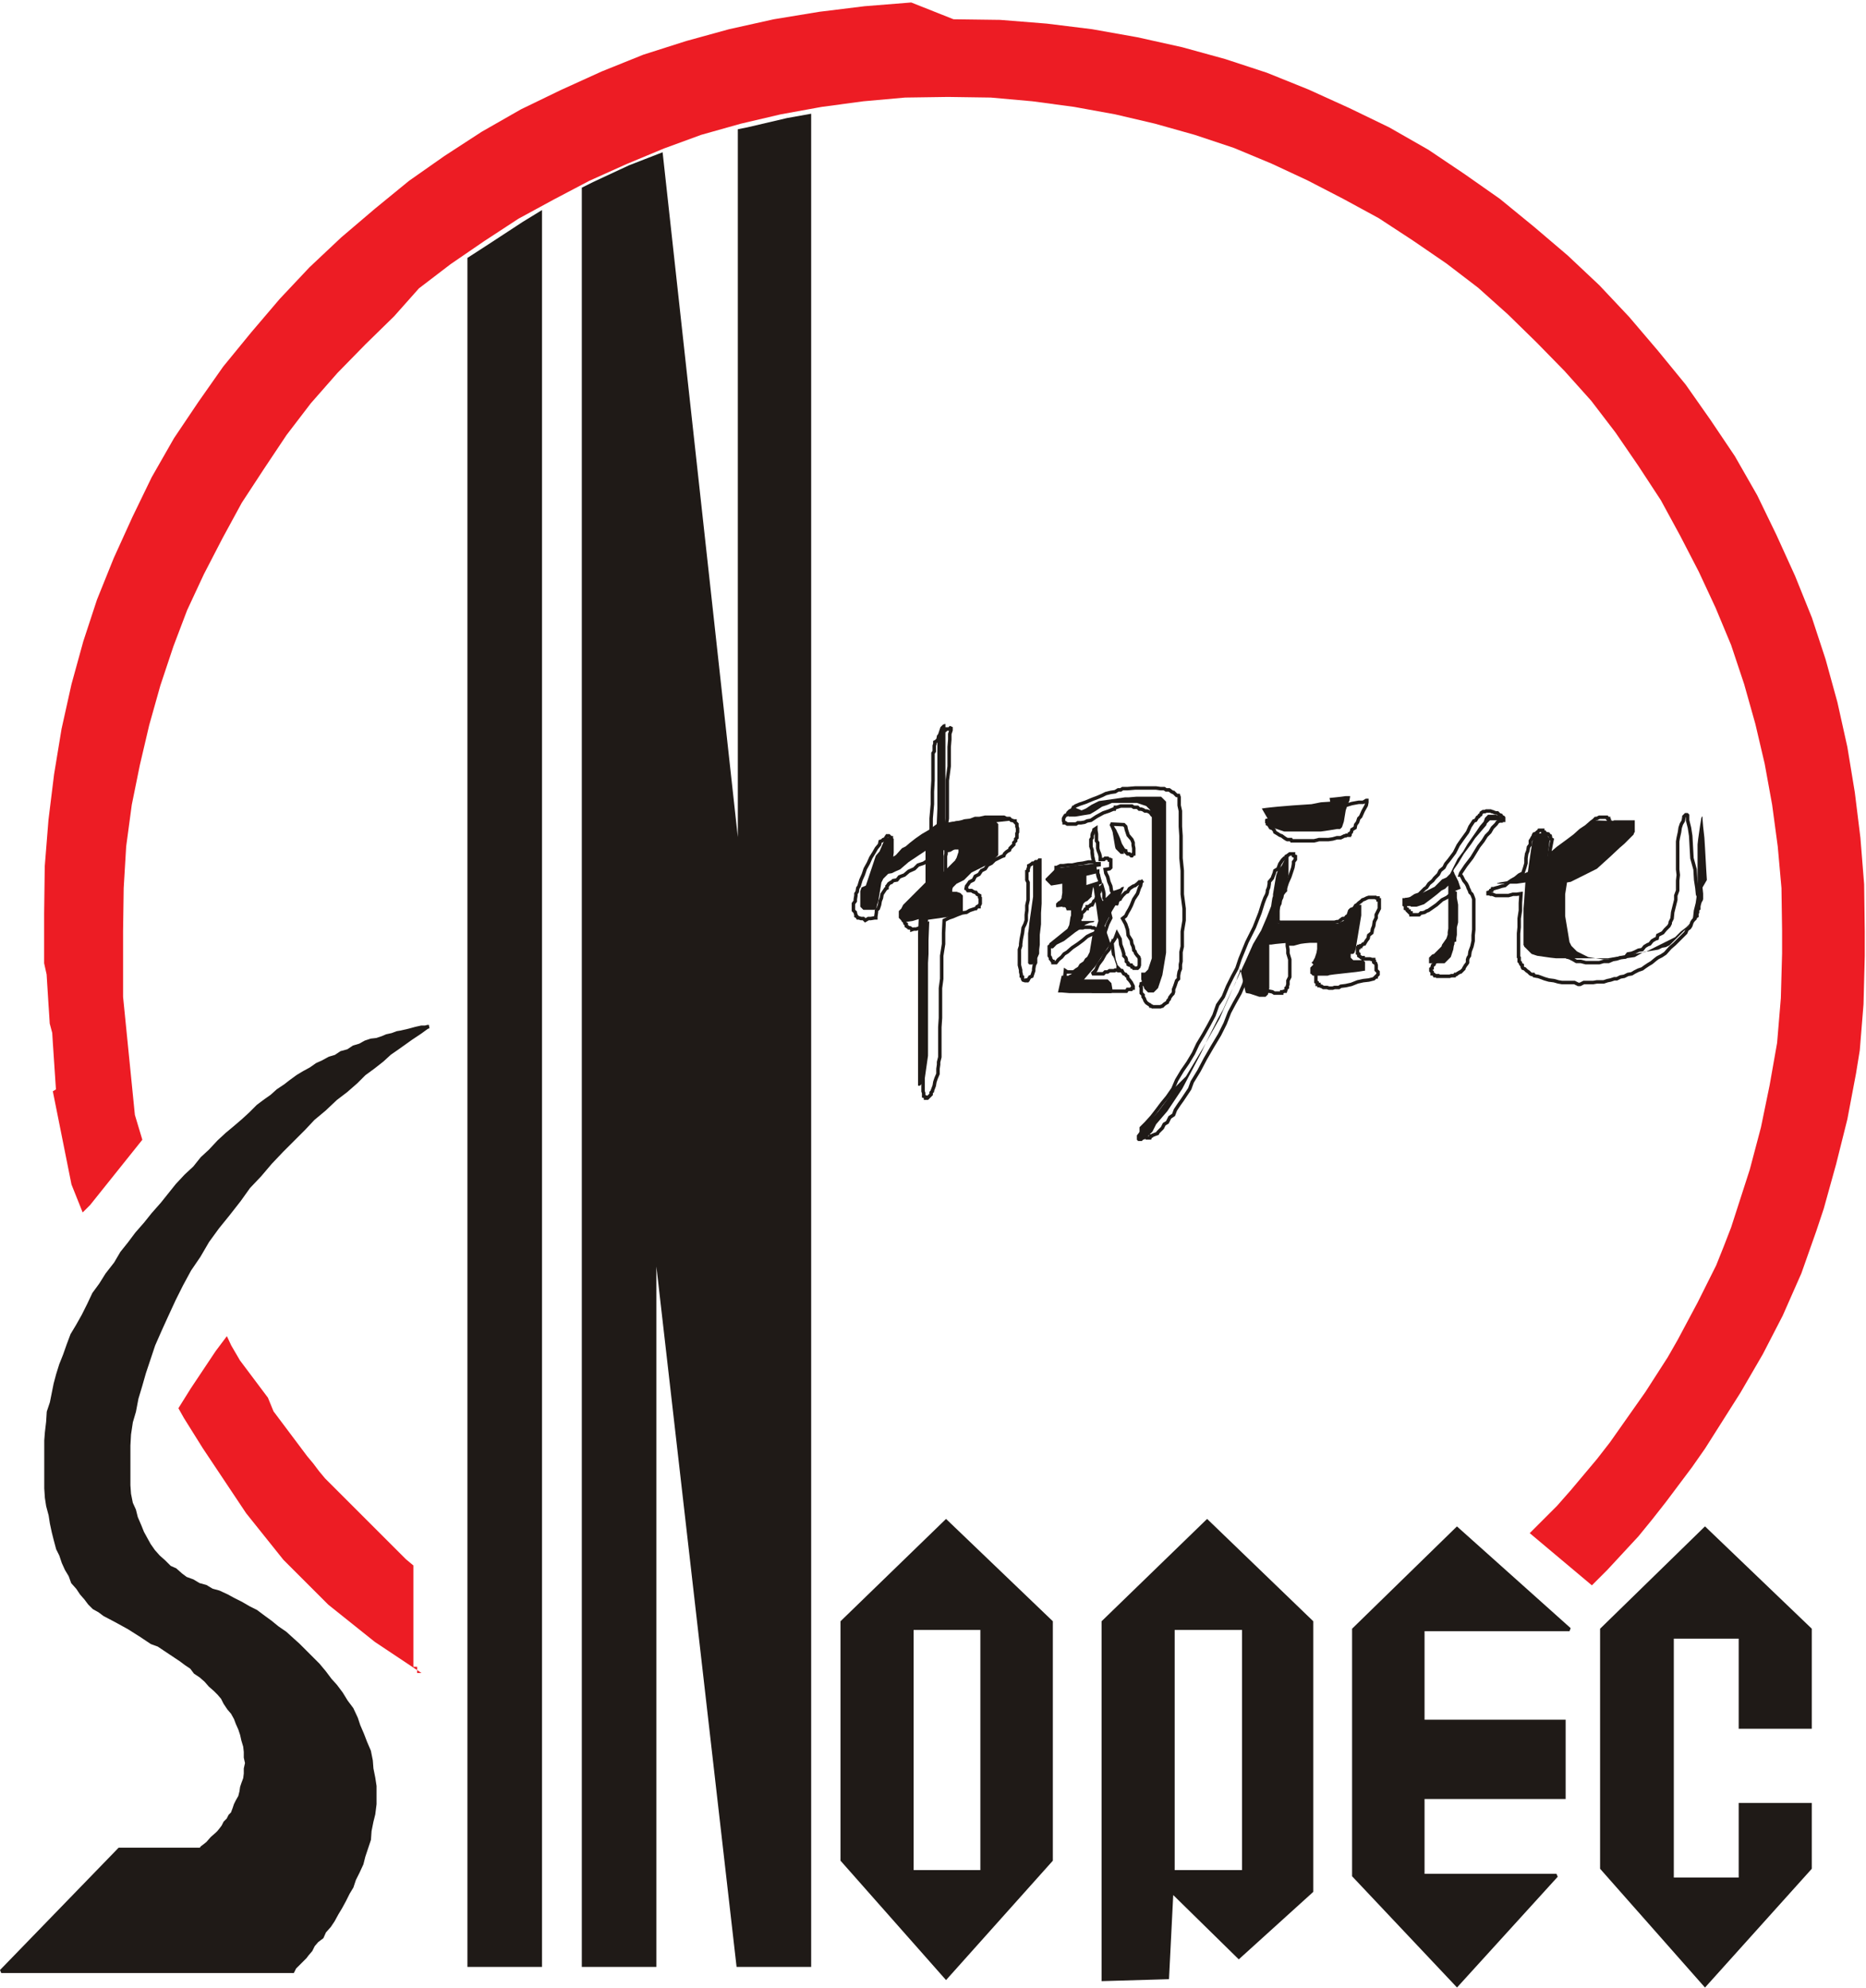
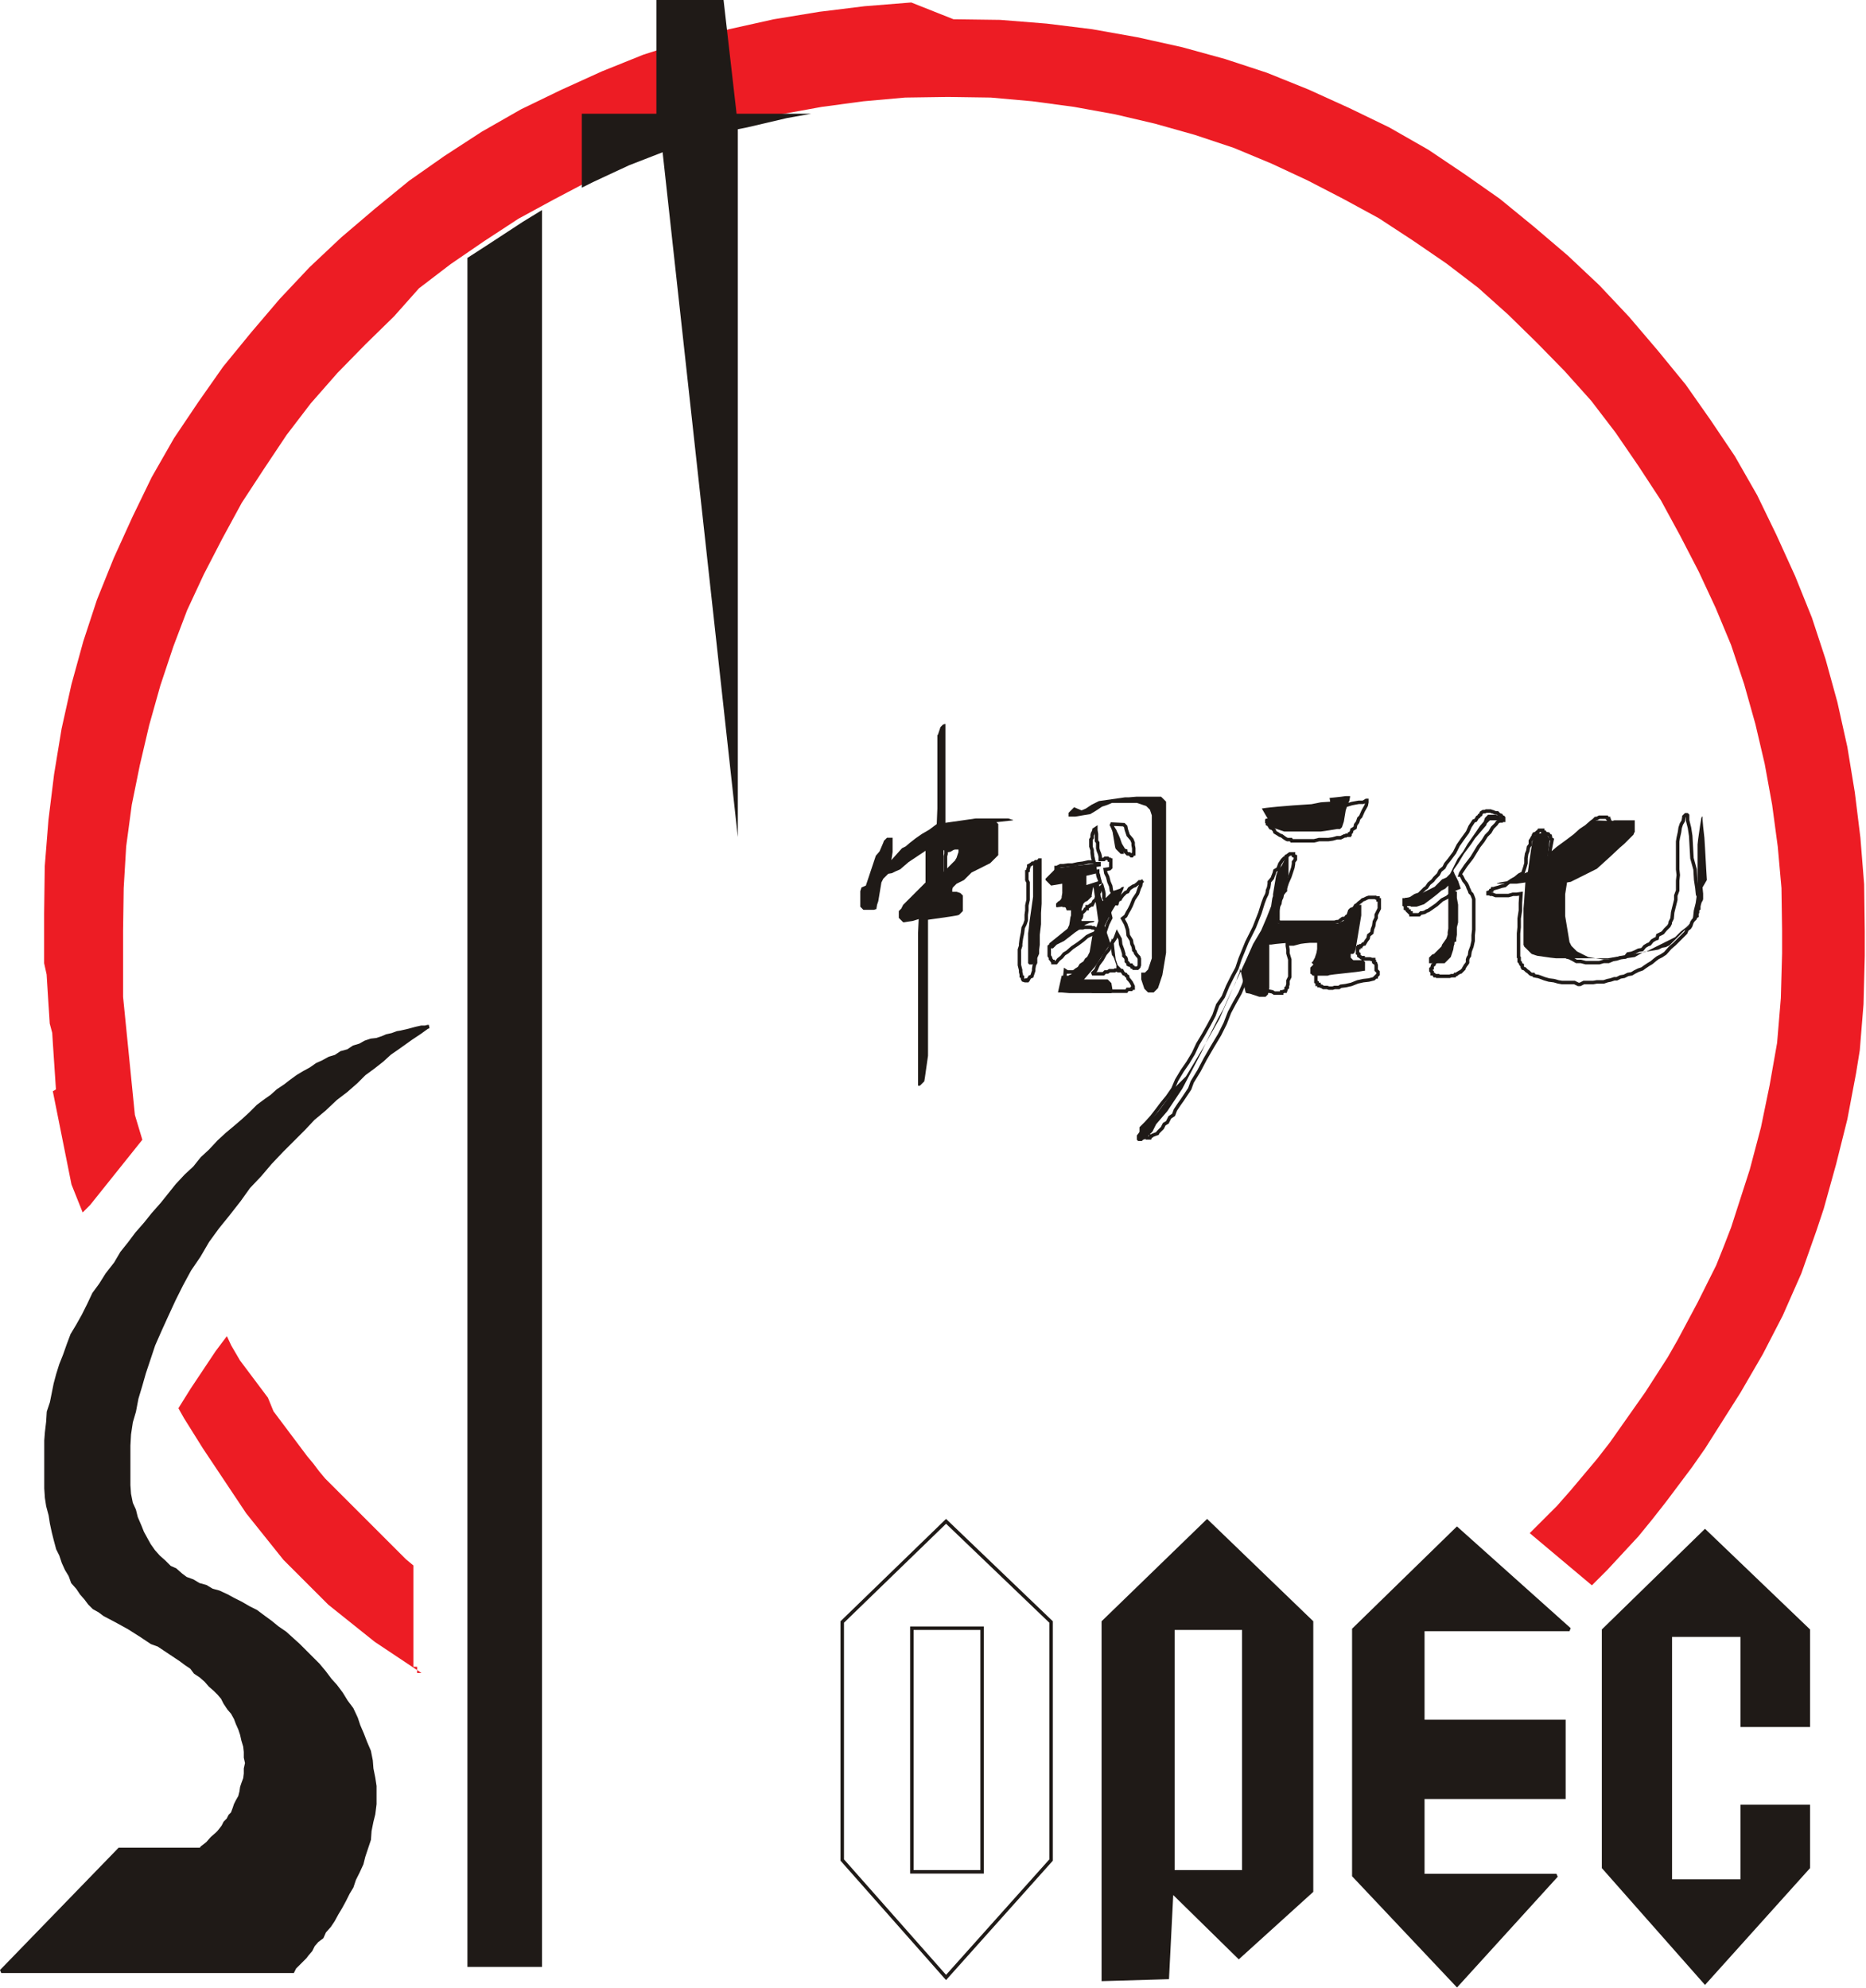
<svg xmlns="http://www.w3.org/2000/svg" version="1.1" id="Layer_1" x="0px" y="0px" viewBox="0 0 300.2 319.9" style="enable-background:new 0 0 300.2 319.9;" xml:space="preserve">
  <style type="text/css">
	.st0{fill:#ED1C24;}
	.st1{fill:#1F1A17;}
	.st2{fill:none;stroke:#1F1A17;stroke-width:0.56;stroke-miterlimit:2.414;}
</style>
  <g>
    <path class="st0" d="M153.4,3.1l7.5,0.1l7.5,0.6l7.3,0.9L183,6l7.2,1.6l6.9,1.9l6.7,2.2l6.7,2.7l6.6,3l6.4,3.1l6.3,3.6l5.8,3.9   l5.7,4l5.5,4.5l5.4,4.6l5.1,4.8l4.8,5.1l4.6,5.4l4.5,5.5l4,5.7l3.9,5.8l3.6,6.3l3.1,6.4l3,6.6l2.7,6.7l2.2,6.7l1.9,6.9l1.6,7.2   l1.2,7.3l0.9,7.3l0.6,7.5l0.1,7.6v3.9l-0.1,3.9l-0.1,3.9l-0.3,3.7l-0.3,3.7l-0.6,3.7l-0.7,3.7l-0.7,3.7l-0.9,3.6l-0.9,3.6l-1,3.6   l-1,3.6l-1.2,3.6l-1.2,3.4l-1.2,3.4l-1.5,3.4l-1.5,3.4l-1.6,3.1l-1.6,3.1l-1.8,3.1l-1.8,3.1l-1.9,3l-1.9,3l-1.9,3l-2.1,3l-2.1,2.8   l-2.1,2.8l-2.2,2.8l-2.2,2.7l-2.5,2.7l-2.5,2.7l-2.5,2.5l-10-8.4l2.2-2.2l2.2-2.2l2.2-2.5l2.1-2.5l2.1-2.5l2.1-2.7l1.9-2.7l1.9-2.7   l1.9-2.7l1.8-2.8l1.8-2.8l1.6-2.8l1.6-3l1.6-3l1.5-3l1.5-3l1.2-3l1.2-3.1l1-3.1l1-3.1l1-3.1l0.9-3.4l0.9-3.4l0.7-3.4l0.7-3.4   l0.6-3.4l0.6-3.4l0.3-3.6l0.3-3.6l0.1-3.6l0.1-3.6v-3.6l-0.1-6.9l-0.6-6.7l-0.9-6.7l-1.2-6.6l-1.5-6.4l-1.8-6.4l-2.1-6.3l-2.5-6   l-2.7-5.8l-3-5.8l-3.1-5.7l-3.6-5.5l-3.7-5.4l-3.9-5.1l-4.3-4.8l-4.5-4.6l-4.6-4.5l-4.8-4.3l-5.1-3.9l-5.4-3.7l-5.5-3.6l-5.7-3.1   l-5.8-3l-5.8-2.7l-6-2.5l-6.3-2.1l-6.4-1.8l-6.4-1.5l-6.6-1.2l-6.7-0.9l-6.7-0.6l-6.9-0.1l-6.9,0.1l-6.7,0.6l-6.7,0.9l-6.6,1.2   l-6.4,1.5l-6.4,1.8l-6,2.2l-6,2.5l-6,2.7l-5.7,3l-5.7,3.1l-5.5,3.6l-5.4,3.7l-5.1,3.9l-4,4.5l-4.6,4.5l-4.5,4.6L50,64.9L46.1,70   l-3.6,5.4l-3.6,5.5l-3.1,5.7l-3,5.8l-2.7,5.8l-2.2,5.8l-2.1,6.3l-1.8,6.4l-1.5,6.4l-1.3,6.4l-0.9,6.7l-0.4,6.7l-0.1,6.9v1.2v1.2   v1.2v1.2v1.2v1.2v1.2v1v1.2l0.1,1l0.1,1l0.1,1l0.1,1l0.1,1l0.1,1l0.1,1l0.1,1l0.1,1l0.1,1l0.1,1l0.1,1l0.1,1l0.1,1l0.1,1l0.1,1   l0.1,1l0.1,1l0.1,1l0.3,1l0.3,1l0.3,1l0.3,1l-1.2,1.5l-1.2,1.5l-1.2,1.5l-1.2,1.5l-1.2,1.5l-1.2,1.5l-1.2,1.5l-1.2,1.2l-0.6-1.5   l-0.6-1.5l-0.6-1.5l-0.3-1.5l-0.3-1.5l-0.3-1.5l-0.3-1.5l-0.3-1.5l-0.3-1.5l-0.3-1.5l-0.3-1.5l-0.3-1.5l-0.3-1.5L9,175.3l-0.1-1.5   l-0.1-1.5l-0.1-1.5l-0.1-1.5l-0.1-1.5l-0.1-1.6L8,164.7l-0.1-1.6l-0.1-1.5l-0.1-1.6l-0.1-1.6l-0.1-1.6L7.1,155v-1.6v-1.6v-1.6v-1.6   v-1.6l0.1-7.6l0.6-7.5l0.9-7.3l1.2-7.3l1.6-7.2l1.9-6.9l2.2-6.7l2.7-6.7l3-6.6l3.1-6.4l3.6-6.3l3.9-5.8l4-5.7l4.5-5.5l4.6-5.4   l4.8-5.1l5.1-4.8l5.4-4.6l5.5-4.5l5.7-4l6-3.9l6.3-3.6l6.4-3.1l6.6-3l6.7-2.7l6.9-2.2l6.9-1.9l7.2-1.6l7.3-1.2l7.3-0.9l7.5-0.6   L153.4,3.1L153.4,3.1z M67.8,269.2l-1.5-1l-1.5-1l-1.5-1l-1.5-1l-1.5-1l-1.5-1.2l-1.5-1.2l-1.5-1.2l-1.5-1.2l-1.5-1.2l-1.2-1.2   l-1.2-1.2l-1.2-1.2l-1.2-1.2l-1.2-1.2l-1.2-1.2l-1.2-1.5l-1.2-1.5l-1.2-1.5l-1.2-1.5l-1.2-1.5l-1-1.5l-1-1.5l-1-1.5l-1-1.5l-1-1.5   l-1-1.5l-1-1.5l-1-1.6l-1-1.6l-1-1.6l-0.9-1.6l1-1.6l1-1.6l1-1.5l1-1.5l1-1.5l1-1.5l0.9-1.2l0.9-1.2l0.7,1.5l0.7,1.2l0.7,1.2   l0.9,1.2l0.9,1.2l0.9,1.2l0.9,1.2l0.9,1.2l0.9,2.2l0.9,1.2l0.9,1.2l0.9,1.2l0.9,1.2l0.9,1.2l0.9,1.2l1,1.2l0.9,1.2l1,1.2l1,1l1,1   l1,1l1,1l1,1l1,1l1,1l1,1l1,1l1,1l1,1l1,1l1,1l1.2,1v16.3h0.6V269.2z" />
    <polygon class="st1" points="69,165.2 68.7,165.3 67.6,166.1 66.1,167.1 64,168.6 62.7,169.5 61.5,170.6 60.1,171.7 58.6,172.8    57.3,174.1 55.7,175.5 54,176.8 52.2,178.5 50.4,180 48.9,181.6 47.1,183.4 45.3,185.2 43.5,187.1 41.8,189.1 40,191 38.5,193.1    36.7,195.4 35,197.5 33.4,199.7 32,202.1 30.5,204.3 29.2,206.7 28,209.1 26.8,211.7 25.8,213.9 24.7,216.4 24,218.5 23.2,220.9    22.6,223 22,225 21.6,227.1 21.1,228.8 20.8,230.8 20.7,232.6 20.7,234.2 20.7,235.7 20.7,237.4 20.7,239 20.8,240.4 21.1,241.9    21.6,243 21.9,244.2 22.5,245.6 22.9,246.6 23.5,247.7 24,248.6 24.7,249.6 25.5,250.5 26.4,251.3 27.3,252.2 28.2,252.6    29.1,253.4 29.9,254 31,254.4 32,255 33.1,255.3 34.1,255.9 35.2,256.2 36.5,256.8 37.6,257.4 38.8,258 40,258.7 41.2,259.3    42.4,260.2 43.5,261 44.6,261.9 45.9,262.8 47,263.8 48,264.7 49.1,265.8 50.1,266.8 51.2,267.9 52.2,269.1 53.1,270.3 54,271.3    54.9,272.5 55.7,273.8 56.6,275 57.3,276.5 57.7,277.7 58.3,279.1 58.8,280.4 59.4,281.8 59.7,283.3 59.8,284.6 60.1,286.1    60.3,287.4 60.3,288.9 60.3,290.3 60.1,291.9 59.8,293.1 59.5,294.6 59.4,296 58.9,297.5 58.5,298.7 58.2,299.9 57.6,301.2    57,302.4 56.6,303.6 56,304.6 55.4,305.8 54.8,306.9 54.2,307.9 53.6,309 53,309.9 52.2,310.8 51.8,311.7 51,312.3 50.4,313    50,313.8 49.4,314.5 49.1,314.9 48.2,315.8 47.4,316.6 47.1,317.2 47,317.2 0.2,317.2 19.2,297.6 32.2,297.6 32.3,297.6    32.5,297.3 32.9,297 33.4,296.6 34.1,295.8 34.9,295.1 35.2,294.8 35.6,294.3 35.9,293.9 36.2,293.3 36.7,292.8 37,292.2    37.4,291.8 37.7,291 37.9,290.4 38.2,289.8 38.6,289.1 38.8,288.3 38.9,287.6 39.1,287 39.4,286.2 39.5,285.4 39.5,284.6    39.7,283.7 39.5,282.8 39.5,281.9 39.4,281 39.1,280 38.9,279.1 38.6,278.2 38.2,277.3 37.9,276.5 37.4,275.6 36.8,274.9 36.2,274    35.8,273.2 35.2,272.5 34.6,271.9 33.8,271.2 33.1,270.4 32.3,269.7 31.4,269.1 30.8,268.3 29.9,267.7 29.1,267.1 28.2,266.5    27.3,265.9 26.4,265.3 25.5,264.7 24.4,264.3 22.6,263.1 20.7,261.9 18.7,260.8 16.8,259.8 16,259.2 15.1,258.7 14.4,258    13.8,257.2 13.1,256.4 12.5,255.5 11.7,254.6 11.3,253.5 10.7,252.5 10.2,251.4 9.8,250.2 9.3,249.2 8.9,247.7 8.6,246.5    8.3,245.1 8.1,243.8 7.7,242.3 7.5,241 7.4,239.5 7.4,238 7.4,236.5 7.4,235 7.4,233.5 7.4,231.8 7.5,230.5 7.7,228.8 7.8,227.2    8.3,225.7 8.6,224.2 8.9,222.7 9.3,221.2 9.8,219.6 10.4,218.1 11,216.4 11.6,214.8 12.5,213.3 13.4,211.7 14.3,209.9 15.1,208.2    16.2,206.7 17.2,205.1 18.6,203.3 19.6,201.6 20.8,200.1 22,198.5 23.4,196.9 24.6,195.4 26.1,193.7 27.3,192.2 28.5,190.7    29.9,189.2 31.3,187.9 32.5,186.4 33.8,185.2 35.2,183.7 36.5,182.5 37.7,181.5 39.1,180.3 40.3,179.2 41.5,178 42.7,177.1    43.7,176.4 44.7,175.5 45.9,174.7 46.8,174 47.9,173.2 48.9,172.6 50,172 51,171.3 51.9,170.9 53,170.3 54,170 54.9,169.4    56,169.1 56.9,168.5 57.9,168.2 58.8,167.7 59.7,167.4 60.6,167.3 61.5,167 62.2,166.7 63.1,166.5 63.9,166.2 64.5,166.1    65.8,165.8 66.9,165.5 67.8,165.3 68.4,165.3 68.8,165.2  " />
    <polygon class="st2" points="69,165.2 68.7,165.3 67.6,166.1 66.1,167.1 64,168.6 62.7,169.5 61.5,170.6 60.1,171.7 58.6,172.8    57.3,174.1 55.7,175.5 54,176.8 52.2,178.5 50.4,180 48.9,181.6 47.1,183.4 45.3,185.2 43.5,187.1 41.8,189.1 40,191 38.5,193.1    36.7,195.4 35,197.5 33.4,199.7 32,202.1 30.5,204.3 29.2,206.7 28,209.1 26.8,211.7 25.8,213.9 24.7,216.4 24,218.5 23.2,220.9    22.6,223 22,225 21.6,227.1 21.1,228.8 20.8,230.8 20.7,232.6 20.7,234.2 20.7,235.7 20.7,237.4 20.7,239 20.8,240.4 21.1,241.9    21.6,243 21.9,244.2 22.5,245.6 22.9,246.6 23.5,247.7 24,248.6 24.7,249.6 25.5,250.5 26.4,251.3 27.3,252.2 28.2,252.6    29.1,253.4 29.9,254 31,254.4 32,255 33.1,255.3 34.1,255.9 35.2,256.2 36.5,256.8 37.6,257.4 38.8,258 40,258.7 41.2,259.3    42.4,260.2 43.5,261 44.6,261.9 45.9,262.8 47,263.8 48,264.7 49.1,265.8 50.1,266.8 51.2,267.9 52.2,269.1 53.1,270.3 54,271.3    54.9,272.5 55.7,273.8 56.6,275 57.3,276.5 57.7,277.7 58.3,279.1 58.8,280.4 59.4,281.8 59.7,283.3 59.8,284.6 60.1,286.1    60.3,287.4 60.3,288.9 60.3,290.3 60.1,291.9 59.8,293.1 59.5,294.6 59.4,296 58.9,297.5 58.5,298.7 58.2,299.9 57.6,301.2    57,302.4 56.6,303.6 56,304.6 55.4,305.8 54.8,306.9 54.2,307.9 53.6,309 53,309.9 52.2,310.8 51.8,311.7 51,312.3 50.4,313    50,313.8 49.4,314.5 49.1,314.9 48.2,315.8 47.4,316.6 47.1,317.2 47,317.2 0.2,317.2 19.2,297.6 32.2,297.6 32.3,297.6    32.5,297.3 32.9,297 33.4,296.6 34.1,295.8 34.9,295.1 35.2,294.8 35.6,294.3 35.9,293.9 36.2,293.3 36.7,292.8 37,292.2    37.4,291.8 37.7,291 37.9,290.4 38.2,289.8 38.6,289.1 38.8,288.3 38.9,287.6 39.1,287 39.4,286.2 39.5,285.4 39.5,284.6    39.7,283.7 39.5,282.8 39.5,281.9 39.4,281 39.1,280 38.9,279.1 38.6,278.2 38.2,277.3 37.9,276.5 37.4,275.6 36.8,274.9 36.2,274    35.8,273.2 35.2,272.5 34.6,271.9 33.8,271.2 33.1,270.4 32.3,269.7 31.4,269.1 30.8,268.3 29.9,267.7 29.1,267.1 28.2,266.5    27.3,265.9 26.4,265.3 25.5,264.7 24.4,264.3 22.6,263.1 20.7,261.9 18.7,260.8 16.8,259.8 16,259.2 15.1,258.7 14.4,258    13.8,257.2 13.1,256.4 12.5,255.5 11.7,254.6 11.3,253.5 10.7,252.5 10.2,251.4 9.8,250.2 9.3,249.2 8.9,247.7 8.6,246.5    8.3,245.1 8.1,243.8 7.7,242.3 7.5,241 7.4,239.5 7.4,238 7.4,236.5 7.4,235 7.4,233.5 7.4,231.8 7.5,230.5 7.7,228.8 7.8,227.2    8.3,225.7 8.6,224.2 8.9,222.7 9.3,221.2 9.8,219.6 10.4,218.1 11,216.4 11.6,214.8 12.5,213.3 13.4,211.7 14.3,209.9 15.1,208.2    16.2,206.7 17.2,205.1 18.6,203.3 19.6,201.6 20.8,200.1 22,198.5 23.4,196.9 24.6,195.4 26.1,193.7 27.3,192.2 28.5,190.7    29.9,189.2 31.3,187.9 32.5,186.4 33.8,185.2 35.2,183.7 36.5,182.5 37.7,181.5 39.1,180.3 40.3,179.2 41.5,178 42.7,177.1    43.7,176.4 44.7,175.5 45.9,174.7 46.8,174 47.9,173.2 48.9,172.6 50,172 51,171.3 51.9,170.9 53,170.3 54,170 54.9,169.4    56,169.1 56.9,168.5 57.9,168.2 58.8,167.7 59.7,167.4 60.6,167.3 61.5,167 62.2,166.7 63.1,166.5 63.9,166.2 64.5,166.1    65.8,165.8 66.9,165.5 67.8,165.3 68.4,165.3 68.8,165.2  " />
-     <path class="st1" d="M152.2,244.8L135.5,261v38.4l16.7,19l16.9-19V261L152.2,244.8L152.2,244.8z M146.7,262H158v39h-11.4V262   L146.7,262z" />
    <polygon class="st2" points="152.2,244.8 135.5,261 135.5,299.3 152.2,318.2 169.1,299.3 169.1,261  " />
    <polygon class="st2" points="146.7,262 158,262 158,301.2 146.7,301.2  " />
    <path class="st1" d="M194.2,244.8L177.5,261v57.5l10.3-0.1l0.7-13.9l10.8,10.6l11.7-10.6V261L194.2,244.8L194.2,244.8z M188.7,262   h11.4v39h-11.4V262L188.7,262z" />
    <polygon class="st2" points="194.2,244.8 177.5,261 177.5,318.5 187.8,318.2 188.5,304.3 199.3,314.9 211,304.3 211,261  " />
    <polygon class="st2" points="188.7,262 200.1,262 200.1,301.2 188.7,301.2  " />
    <polygon class="st1" points="274.3,246 257.7,262.2 257.7,300.6 274.3,319.4 291.2,300.6 291.2,290.4 280,290.4 280,302.4    269,302.4 269,263.4 280,263.4 280,277.9 291.2,277.9 291.2,262.2  " />
-     <polygon class="st2" points="274.3,246 257.7,262.2 257.7,300.6 274.3,319.4 291.2,300.6 291.2,290.4 280,290.4 280,302.4    269,302.4 269,263.4 280,263.4 280,277.9 291.2,277.9 291.2,262.2  " />
    <polygon class="st1" points="250.4,301.8 228.9,301.8 228.9,289.2 251.6,289.2 251.6,277 228.9,277 228.9,262.2 240.3,262.2    252.5,262.2 234.4,246 217.8,262.2 217.8,301.8 234.4,319.4  " />
    <polygon class="st2" points="250.4,301.8 228.9,301.8 228.9,289.2 251.6,289.2 251.6,277 228.9,277 228.9,262.2 240.3,262.2    240.3,262.2 252.5,262.2 234.4,246 217.8,262.2 217.8,301.8 234.4,319.4  " />
    <path class="st1" d="M143.4,138.4L143.4,138.4l0.1-0.6l0.1-0.7v-0.7V136v-0.3v-0.3v-0.3V135v-0.1v-0.1l0,0h-0.1h-0.1h-0.1h-0.1H143   h-0.3l-0.1,0.1l-0.1,0.1l-0.1,0.1l-0.1,0.1l-0.1,0.1l-0.1,0.3l-0.3,0.7l-0.3,0.7l-0.6,0.7l-0.3,0.9l-0.3,0.9l-0.3,0.9l-0.3,0.9   l-0.3,0.9l-0.1,0.3l-0.7,0.3l-0.1,0.3l-0.1,0.3v0.3v0.6v0.3v0.3v0.3v0.3v0.1v0.1v0.1v0.1l0.1,0.1l0.1,0.1l0.1,0.1l0.1,0.1l0.1,0.1   h0.1h0.1h0.1h0.1h0.1h0.3h0.3h0.3h0.3l0.3-0.1h0.1v-0.1l0.1-0.6l0.1-0.3l0.1-0.3l0.1-0.6l0.1-0.6l0.1-0.6l0.1-0.6l0.1-0.6l0.3-0.6   l0.1-0.1l0.1-0.1l0.1-0.1l0.1-0.1l0.1-0.1l0.1-0.1l0.1-0.1l0.1-0.1l0.6-0.1l0.6-0.3l0.7-0.3l0.7-0.6l0.7-0.6l0.9-0.6l0.9-0.6   l0.9-0.6v0.6v0.6v0.6v0.6v0.6v0.6v0.9v0.6l-0.6,0.6l-0.6,0.6l-0.6,0.6l-0.6,0.6l-0.6,0.6l-0.6,0.6l-0.3,0.6l-0.3,0.3l-0.1,0.1v0.1   v0.1v0.1v0.1v0.1v0.1v0.1v0.1v0.1v0.1v0.1l0.1,0.1l0.1,0.1l0.1,0.1l0.1,0.1l0.1,0.1l0.1,0.1l0.1,0.1h0.1h0.1l0.6-0.1l0.7-0.1l1-0.3   l-0.1,2.2v2.2v2.2v2.2v2.1v2.1v1.9v1.9v1.8v1.6v1.5v1.2v1v0.9v0.7v0.6v0.3v0.1v0.1v0.1v0.1h0.1l0,0h0.1h0.1l0.1-0.1l0.1-0.1   l0.1-0.1l0.1-0.1l0.1-0.1l0.1-0.1l0.1-0.1l0.1-0.6l0.1-0.7l0.1-0.7l0.1-0.7l0.1-0.7l0.1-0.7v-0.7V170v-0.3v-0.6v-0.7v-0.9v-1v-1.2   v-1.5v-1.5v-1.6v-1.6v-1.8v-1.8v-1.8v-1.9v-1.9v-1.9l0.7-0.1l0.7-0.1l0.7-0.1l0.7-0.1l0.7-0.1l0.6-0.1l0.6-0.1l0.3-0.1l0.1-0.1   l0.1-0.1l0.1-0.1l0.1-0.1l0.1-0.1l0.1-0.1v-0.1v-0.1v-0.1V145v-0.4v-0.1v-0.1v-0.1v-0.1v-0.1l-0.1-0.1l-0.1-0.1l-0.1-0.1l-0.1-0.1   l-0.3-0.1l-0.3-0.1h1.2h-0.1h-0.1h-0.1h-1.5h-0.1l0,0l0,0v-0.1v-0.1v-0.1v-0.1l0.1-0.3l0.3-0.3l0.3-0.3l0.6-0.3l0.6-0.3l0.6-0.6   l0.6-0.6l0.6-0.3l0.6-0.3l0.6-0.3l0.6-0.3l0.6-0.3l0.1-0.1l0.1-0.1l0.1-0.1l0.1-0.1l0.1-0.1l0.1-0.1l0.1-0.1l0.1-0.1l0.1-0.1   l0.1-0.1l0.1-0.1l0.1-0.1l0.1-0.1V136v-0.1v-0.1v-0.1v-1.5v-0.1v-0.1v-0.1v-0.1v-0.1v-0.1V133v-0.4l-0.1-0.1l-0.1-0.1l-0.1-0.1   L163,132l-0.1-0.1h-0.1l-0.3-0.1l-0.3-0.1h-0.6h-0.9H160h-0.7h-0.7h-0.7H157l-0.7,0.1l-0.7,0.1l-0.7,0.1l-0.7,0.1l-0.7,0.1   l-0.7,0.1l-0.7,0.1v-1.2v-1.2v-1v-1v-0.9v-0.7v-0.7v-0.6V123v-1.8v-1.5v-1.2v-0.9v-0.7v-0.3v-0.1h-0.1l-0.3,0.1l-0.1,0.1l-0.1,0.1   l-0.1,0.1l-0.1,0.1l-0.1,0.3l-0.1,0.3l-0.1,0.3l-0.1,0.3l-0.1,0.1v0.6v0.1v0.1v0.1v0.1v0.1v0.3v0.6v0.9v1.2v1.6v1.8v2.1v2.2   l-0.1,2.5l-1.2,0.9l-1.2,0.7l-1,0.7l-0.9,0.7l-0.7,0.6l-0.6,0.3L143.4,138.4L143.4,138.4L143.4,138.4z M152.2,136.9l0.6-0.1   l0.6-0.1h0.1h0.1h0.1h0.1h0.1h0.1h0.1h0.1l0,0l0,0l0,0l0,0v0.1v0.1v0.1v0.1l-0.1,0.3l-0.1,0.3l-0.1,0.3l-0.1,0.3l-0.3,0.3l-0.3,0.3   l-0.7,0.7l-0.7,0.7v-0.6v-0.6v-0.6v-0.6v-0.6v-0.6v0.1L152.2,136.9L152.2,136.9z" />
-     <polygon class="st2" points="143.4,138.4 143.4,138.3 143.4,138 143.5,137.2 143.5,136.5 143.5,136.2 143.5,135.9 143.5,135.4    143.5,135.1 143.5,135.1 143.4,135 143.4,134.8 143.4,134.8 143.3,134.8 143,134.5 143,134.5 142.8,134.5 142.7,134.5 142.7,134.5    142.5,134.8 142.4,135 142.1,135.1 141.9,135.3 141.6,135.4 141.5,135.9 141,136.5 140.6,137.2 140.1,138 139.7,138.9 139.2,139.8    138.9,140.7 138.5,141.6 138.2,142.6 138,142.9 137.9,143.5 137.7,143.8 137.7,144.1 137.6,144.7 137.6,145 137.3,145.4    137.3,145.7 137.3,145.9 137.3,146.3 137.3,146.5 137.6,146.8 137.6,146.9 137.7,147.2 137.7,147.4 137.9,147.5 137.9,147.5    138,147.7 138.2,147.7 138.5,147.8 138.6,147.8 138.8,147.8 138.9,147.8 138.9,147.8 139.2,148.1 139.7,147.8 140,147.8    140.1,147.8 140.7,147.7 140.9,147.7 140.9,147.5 141,146.8 141,146.5 141.3,146.2 141.5,145.6 141.6,145 141.8,144.5 141.9,143.9    142.1,143.6 142.5,143 142.7,142.9 142.7,142.6 142.8,142.5 143,142.2 143.3,142 143.4,142 143.5,141.9 143.7,141.7 144.3,141.6    144.7,141.1 145.5,140.8 146.2,140.2 147.1,139.8 147.7,139.2 148.6,138.9 149.5,138.3 149.5,138.9 149.5,139.3 149.5,139.9    149.5,140.5 149.4,141.1 149.4,141.7 149.4,142.2 149.4,142.9 148.9,143.3 148.3,143.8 147.7,144.4 147.4,144.8 147,145.6    146.4,145.9 146.1,146.5 145.6,146.9 145.5,146.9 145.5,147.2 145.3,147.4 145.3,147.4 145.3,147.5 145.3,147.7 145.3,147.7    145.3,147.8 145.3,148.1 145.3,148.1 145.5,148.3 145.5,148.3 145.6,148.6 145.8,148.7 145.8,149 146.1,149.2 146.2,149.3    146.4,149.3 146.7,149.5 146.7,149.6 147,149.5 147.4,149.5 148.2,149.2 149.2,148.7 149.1,151.3 149.1,153.5 148.9,155.9    148.9,158 148.9,160.4 148.6,162.3 148.6,164.4 148.6,166.2 148.6,168 148.5,169.5 148.5,171.2 148.5,172.3 148.5,173.5    148.5,174.3 148.5,175 148.5,175.6 148.6,175.9 148.6,176.1 148.6,176.4 148.9,176.5 148.9,176.7 149.1,176.7 149.1,176.7    149.2,176.7 149.2,176.7 149.4,176.5 149.4,176.5 149.5,176.4 149.8,176.1 149.8,175.8 150,175.6 150,175.5 150.3,174.7    150.4,174.1 150.6,173.5 150.9,172.8 150.9,172 151,171.3 151,170.9 151.2,170.1 151.2,169.8 151.2,169.2 151.2,168.5 151.2,167.4    151.2,166.4 151.2,165.3 151.3,163.8 151.3,162.5 151.3,160.8 151.3,159 151.5,157.5 151.5,155.8 151.5,153.8 151.8,151.9    151.8,150.1 151.9,148.1 152.7,147.7 153.3,147.5 154,147.2 154.8,146.9 155.5,146.8 156,146.5 156.6,146.3 156.9,146.2 157,146.2    157.2,145.9 157.5,145.9 157.5,145.7 157.6,145.6 157.6,145.6 157.7,145.4 157.7,145.3 157.7,145.3 157.7,145 157.7,144.8    157.7,144.8 157.7,144.7 157.7,144.5 157.7,144.5 157.6,144.4 157.6,144.1 157.2,143.9 157,143.6 156.9,143.6 156.6,143.5    156.3,143.3 156.1,143.3 156,143.3 155.8,143.3 155.7,143.3 155.7,143.3 155.5,143 155.5,143 155.5,143 155.2,142.9 155.5,142.9    155.5,142.8 155.5,142.6 155.8,142.2 156,141.9 156.6,141.6 156.9,141 157.5,140.7 157.9,140.1 158.5,139.8 158.9,139.2    159.5,138.9 160,138.4 160.6,138.1 161.2,137.8 161.5,137.7 161.6,137.4 161.8,137.2 161.9,137.1 162.2,136.9 162.4,136.8    162.5,136.5 162.7,136.3 162.8,136.2 163.1,135.9 163.1,135.6 163.3,135.4 163.4,135.3 163.4,135 163.6,134.8 163.6,134.5    163.6,134.4 163.6,134.1 163.7,133.9 163.7,133.6 163.7,133.5 163.7,133.3 163.6,133 163.6,132.7 163.6,132.6 163.6,132.6    163.4,132.4 163.3,132.3 163.3,132.1 163.1,132.1 162.8,132 162.7,132 162.4,131.7 161.9,131.7 161.5,131.5 160.9,131.5    160.4,131.5 159.7,131.5 159.1,131.5 158.5,131.5 157.6,131.7 156.9,131.7 156.1,132 155.2,132.1 154.6,132.3 153.9,132.4    153,132.6 152.2,133 152.4,131.7 152.4,130.5 152.4,129.4 152.4,128.4 152.4,127.5 152.4,126.6 152.4,126 152.4,125.6 152.7,123.3    152.7,121.7 152.7,120.2 152.8,119 152.8,118.1 153,117.5 153,117.2 153,117 152.8,117.2 152.7,117.3 152.2,117.3 152.1,117.5    151.9,117.6 151.5,118.1 151.3,118.2 151,118.5 150.9,119 150.6,119.3 150.4,119.4 150.4,119.7 150.3,120 150.3,120.2 150.3,120.5    150.3,120.8 150.3,120.9 150.1,121.2 150.1,121.8 150.1,122.7 150.1,123.9 150.1,125.6 150,127.4 150,129.4 149.8,131.7    149.8,134.2 148.5,135.1 147.3,135.9 146.2,136.5 145.3,137.2 144.4,137.8 143.8,138.1 143.5,138.4  " />
    <polygon class="st2" points="152.2,136.9 152.8,136.8 153.3,136.5 153.7,136.3 153.9,136.3 154,136.3 154.3,136.3 154.6,136.3    154.6,136.3 154.8,136.3 154.8,136.3 154.9,136.5 154.9,136.5 154.9,136.8 154.9,136.8 154.9,136.9 154.9,136.9 154.9,137.1    154.9,137.2 154.8,137.4 154.6,137.8 154.3,138.1 154,138.4 153.9,138.9 153.4,139.2 152.8,139.9 152.1,140.7 152.1,140.1    152.1,139.8 152.1,139.2 152.1,138.7 152.1,138.3 152.1,137.8 152.2,137.4  " />
    <path class="st1" d="M167.3,138.4L167.3,138.4H167h-0.1h-0.3h-0.1l-0.1,0.1l-0.1,0.1l-0.1,0.1v0.1v0.1v0.1v0.1v0.1v0.4v0.1v0.1v0.1   v0.1v0.1v0.1v0.6v0.7v0.7v0.7v0.7v0.7l-0.1,0.7l-0.1,0.7l-0.1,0.7l-0.1,0.7l-0.1,0.7l-0.1,0.7l-0.1,1l-0.1,0.7v0.3v0.3v0.6v0.6v0.6   v0.6v0.6v0.6v0.1v0.1v0.1v0.1v0.1v0.1l0.1,0.1l0.1,0.1h0.1h0.1h0.1h0.1h0.1l0.1-0.1l0.1-0.1l0.1-0.1l0.1-0.1l0.1-0.3l0.1-0.3   l0.1-0.6l0.1-0.6l0.1-0.6l0.1-0.7v-0.7l0.1-0.7V151v-0.7v-0.7l0.1-1.6v-1.6v-1.6v-1.6v-1.5v-1.2v-1v-0.9v-0.6v0.7H167.3z    M178.7,132.6v0.1l0.1,0.6l0.1,0.3l0.1,0.3l0.1,0.6l0.1,0.6l0.1,0.6l0.1,0.6l0.1,0.3l0.3,0.3l0.1,0.1l0.1,0.1l0.1,0.1l0.1,0.1   l0.1,0.1h0.1h0.1h0.1h0.1h0.1l0,0l0,0v-0.1v-0.1v-0.1v-0.1v-0.3l-0.1-0.3l-0.1-0.3l-0.1-0.3l-0.3-0.9l-0.3-0.7l-0.3-0.6l-0.1-0.1   L178.7,132.6L178.7,132.6z M170,139.6h0.3h0.6l0.7-0.1l0.7-0.1l0.9-0.1l0.9-0.1l0.9-0.1l0.9-0.1l-0.1-0.7l-0.3-0.9v-0.6v-0.6v-0.6   V135v-0.3v-0.3v-0.3v-0.1l0.1-0.1l0.1-0.1l0.1-0.1l0,0v0.1v0.3v0.6v0.7v0.3v0.3v0.3v0.3l0.1,0.3l0.1,0.6l0.1,0.6l0.1,0.6l0,0l0,0   h0.1h0.1h0.1h0.1h0.1h0.1h0.1h0.1h0.1l0,0l0,0l0,0l0,0l0,0v0.1v0.1v0.1v0.1v0.1v0.1v0.1l0,0l-0.7,0.1l0.1,0.6l0.1,0.7l0.1,0.7   l0.1,0.7l0.1,0.7l0.1,0.7l0.1,0.7l0.3,0.7l0,0l0,0l0.1-0.1l0.1-0.1l0.1-0.1l0.1-0.1l0.3-0.3l0.3-0.3l0.3-0.3l0.3-0.3l0.3-0.1   l0.3-0.1l0.3-0.1l0.3-0.1l0.1-0.1l0.1-0.1l0.3-0.1h0.1v0.1l-0.1,0.3l-0.3,0.7l-0.3,0.9l-0.6,0.9l-0.6,1l-0.3,0.6l-0.3,0.6l-0.3,0.6   l-0.3,0.6l0.3,0.9l0.3,0.9l0.3,0.9l0.1,0.7l0.1,0.7l0.1,0.6l0.1,0.1l0.1,0.1v0.1l0.1,0.1l0.1,0.3l0.1,0.3l0.1,0.3l0.1,0.3v0.3v0.1   v0.1v0.1v0.1l0,0l0,0l0,0l0,0l0,0h1.5l0,0h-0.1h-0.1h-0.1h-0.1h-0.1h-0.1l-0.1-0.1l-0.1-0.1l-0.1-0.1l-0.1-0.1l-0.1-0.1l-0.1-0.1   l-0.1-0.1l-0.1-0.3l-0.1-0.3l-0.1-0.3l-0.1-0.7l-0.1-0.9l-0.1-0.9l-0.3-0.9l-0.3,0.9l-0.6,0.9l-0.6,0.9l-0.6,0.9l-0.6,0.9l-0.6,0.7   l-0.6,0.7l-0.6,0.7h0.7h0.7h0.3h0.3h0.3h0.3h0.1h0.1h0.1h0.1h0.1h0.1h0.1h0.1h0.1h0.1h0.1h0.1l0.1,0.1l0.1,0.1l0.1,0.1l0.1,0.1   l0.1,0.1l0.1,0.1l0.1,0.6l0.1,0.6v0.1v0.1l-0.1,0.1l-0.1,0.1h-0.1h-0.3H180h-0.3h-0.3h-0.3h-0.6h-0.6H177h-1h-1h-1h-1H172l-1.2-0.1   h-0.6l0.6-2.7h0.1h0.1h0.3h0.6l0.1-0.1l0.3-0.1l0.3-0.3l0.3-0.3l0.6-0.3l0.3-0.3l0.3-0.3l0.3-0.3l0.3-0.6l0.3-0.6l0.3-0.6l0.1-0.6   l0.1-0.6l0.1-0.6l0.1-0.6l0.1-0.6l0.6-1l0.3-1l-0.1-0.7l-0.1-0.7l-0.1-0.7l-0.1-0.7l-0.1-0.7l-0.1-0.7l-0.1-0.7l-0.1-0.6l-0.1,0.3   l-0.1,0.6l-0.1,0.6h0.1l-0.1,0.1l-0.1,0.1l-0.1,0.1l-0.1,0.1l-0.1,0.1l-0.1,0.1l-0.1,0.1l-0.1,0.1h-0.1l-0.1,0.1h-0.1l-0.1,0.1   l-0.1,0.1l-0.1,0.1l-0.1,0.3l-0.1,0.3l-0.1,0.3v0.3l-0.1,0.6v0.6v0.3v0.1h0.3h0.3h0.3h0.3h0.3h0.3h0.1h0.1h0.1h0.1l0,0l0,0l0,0l0,0   l0,0l0,0l0,0l0,0l-0.1,0.1l-0.1,0.1l-0.6,0.1l-0.7,0.3l-0.7,0.6l-0.9,0.6l-0.9,0.7l-0.9,0.7l-0.6,0.3l-0.6,0.3l-0.3,0.3l-0.3,0.3   h-0.1h-0.1h-0.1h-0.1l0,0h-0.1l0,0l0,0l-0.1-0.1v-0.1v-0.1v-0.1v0.3v-0.1v-0.1v-0.1v-0.3v-0.1l3.1-2.5v-0.1l0.1-0.3l0.1-0.6   l0.1-0.7l0.1-0.3v-0.4v-0.3v-0.3v-0.1v-0.1v-0.1l0,0l0,0l0,0h-0.1h-0.1h-0.1h-0.1h-0.1l-0.1-0.1l-0.1-0.1L170,146l-0.1-0.1v-0.1   v-0.1v-0.1v-0.1v-0.1l0.1-0.1l0.1-0.1l0.1-0.1l0.1-0.1h0.1l0.1-0.1l0.1-0.1l0.1-0.1v-0.1l0.1-0.1v-0.1v-0.1l0.1-0.6v-0.6v-0.6v-0.3   l-1.8,0.3l0,0l-0.1-0.1l-0.3-0.3l-0.3-0.3l-0.1-0.1l-0.1-0.1v-0.1v-0.1l0,0l0,0l0,0l0,0l0,0L170,139.6L170,139.6L170,139.6   L170,139.6z M172.8,129.9L172.8,129.9l-0.3,0.3l-0.1,0.1l-0.1,0.1l-0.1,0.1l-0.1,0.1l-0.1,0.1l-0.1,0.1v0.1v0.1v0.1v0.1v0.1v0.1   l0,0l0,0l0,0h0.1h0.1h0.1h0.1h0.1h0.1h0.1h0.1h0.1h0.1h0.1l0.6-0.1l0.6-0.1l0.6-0.1l0.6-0.1l1-0.6l0.9-0.6l0.9-0.3l0.7-0.3h0.1h0.1   h0.1h0.1h0.6h0.6h0.3h0.3h0.3h0.3h0.3h0.3h0.3h0.3l0.3,0.1l0.3,0.1l0.3,0.1l0.3,0.1l0.3,0.1l0.1,0.1l0.1,0.1l0.1,0.1l0.1,0.1   l0.1,0.1l0.1,0.1l0.1,0.3l0.1,0.3l0.1,0.3v0.3v0.3v0.9v1.9v1.2v1.5v1.6v1.6v1.5v1.6v1.6v1.6v1.5v1.5v1.2v1v0.7v0.6v0.3v0.3v0.3   l-0.1,0.3l-0.1,0.3l-0.1,0.3l-0.1,0.3l-0.1,0.3l-0.1,0.3l-0.1,0.1l-0.1,0.1l-0.1,0.1l-0.1,0.1l-0.1,0.1h-0.1h-0.1h0.1h-0.1h-0.1   h-0.1h-0.1h-0.1v0.1v0.3v0.1v0.1v0.1v0.1v0.3l0.1,0.3l0.1,0.3l0.1,0.3l0.1,0.3l0.1,0.3l0.1,0.1l0.1,0.1l0.1,0.1l0.1,0.1l0.1,0.1   l0.1,0.1h0.1h0.1h0.1h0.1h0.1h0.1h0.1h0.1h0.1l0.1-0.1l0.1-0.1l0.1-0.1l0.1-0.1l0.1-0.1l0.1-0.1l0.1-0.1l0.1-0.3l0.1-0.3l0.1-0.3   l0.1-0.3l0.1-0.3l0.1-0.3l0.1-0.3l0.1-0.6l0.1-0.6l0.1-0.6l0.1-0.6l0.1-0.6l0.1-0.6v-0.7v-0.7v-0.7V152v-0.9v-1.8v-1.8v-1.9v-1.9   v-1.9v-1.9v-1.9v-0.7v-1.8v-1.6v-1.5v-1v-0.9v-0.7v-0.1v-0.1V129l-0.1-0.1l-0.1-0.1l-0.1-0.1l-0.1-0.1l-0.1-0.1l-0.1-0.1l-0.1-0.1   l-0.1-0.1h-0.1h-0.3h-0.3h-0.3h-0.3h-0.7h-0.7H185h-0.7h-1.5l-1.2,0.1h-0.3h0.3h-0.3h-0.3l-0.7,0.1l-0.7,0.1l-0.7,0.1l-0.7,0.1   l-0.7,0.1l-0.7,0.1l-1.2,0.6l-0.9,0.6l-0.7,0.3L172.8,129.9L172.8,129.9z M176.6,140.2l-2.1,0.6v1.9l2.7-0.7l-0.1-0.6l-0.1-0.6   l-0.1-0.3L176.6,140.2L176.6,140.2z" />
    <polygon class="st2" points="167.3,138.4 167.2,138.4 167,138.7 166.9,138.7 166.6,138.7 166.4,138.9 166.1,138.9 166,139    165.7,139.2 165.5,139.3 165.5,139.6 165.5,139.6 165.4,139.8 165.4,139.9 165.4,140.1 165.2,140.2 165.2,140.5 165.2,140.8    165.2,141 165.2,141.1 165.2,141.6 165.4,142 165.4,142.8 165.4,143.5 165.4,144.1 165.4,144.8 165.2,145.7 165.2,146.5    165.1,147.2 165.1,148.1 164.9,148.7 164.6,149.3 164.5,150.1 164.3,151.1 164.2,151.9 164.2,152.2 164,152.8 164,153.1 164,153.5    164,154.3 164,154.9 164,155.3 164.2,156.1 164.2,156.2 164.2,156.4 164.3,156.8 164.3,157 164.3,157.1 164.5,157.2 164.5,157.5    164.6,157.7 164.6,157.7 164.9,157.8 165.1,157.8 165.2,157.8 165.2,157.7 165.4,157.7 165.5,157.5 165.7,157.2 166,157.1    166.1,156.8 166.3,156.2 166.3,155.9 166.4,155.3 166.6,154.9 166.6,154.1 166.9,153.4 166.9,152.8 167,152 167,151.3 167,150.4    167.2,148.7 167.2,146.9 167.3,145.4 167.3,143.8 167.3,142.5 167.3,141.1 167.3,140.1 167.3,139.2 167.3,138.7  " />
    <polygon class="st2" points="178.7,132.6 178.8,132.7 179.1,133.3 179.3,133.6 179.4,134.2 179.6,134.5 179.7,135.1 179.9,135.4    180.3,136 180.5,136.3 180.8,136.8 181.1,136.9 181.1,137.1 181.2,137.2 181.4,137.4 181.5,137.4 181.7,137.4 182,137.7 182,137.7    182.1,137.7 182.3,137.4 182.3,137.4 182.4,137.4 182.4,137.2 182.4,137.1 182.4,136.9 182.4,136.9 182.4,136.5 182.3,136    182.3,135.6 182.1,135.1 181.5,134.4 181.2,133.5 181.1,133 180.8,132.7  " />
    <polygon class="st2" points="170,139.6 170.6,139.3 171.1,139.3 171.8,139.2 172.5,139.2 173.4,139 174.2,138.9 175.1,138.7    176,138.7 175.8,138 175.7,137.2 175.7,136.8 175.5,136.2 175.5,135.6 175.5,135.1 175.7,134.8 175.7,134.4 175.8,134.2    175.8,134.1 176,133.6 176,133.5 176.3,133.3 176.3,133.3 176.3,133.5 176.3,133.6 176.4,134.2 176.4,135 176.4,135.3 176.6,135.6    176.6,136 176.6,136.5 176.7,136.9 176.9,137.4 177,137.8 177,138.3 177,138.3 177.3,138.3 177.3,138.3 177.5,138.3 177.6,138.3    177.8,138.1 177.9,138.1 177.9,138.1 178.2,138.1 178.4,138.3 178.4,138.3 178.5,138.3 178.5,138.3 178.5,138.4 178.7,138.4    178.7,138.4 178.7,138.7 178.7,138.9 178.7,139 178.7,139.2 178.7,139.3 178.7,139.6 178.5,139.8 178.5,139.8 177.8,139.9    177.9,140.5 178.2,141.1 178.4,141.9 178.7,142.6 178.8,143.3 179.1,143.9 179.4,144.7 179.6,145.6 179.7,145.4 179.7,145.4    179.7,145.3 179.9,144.8 180.2,144.7 180.3,144.5 180.6,144.1 181.1,143.6 181.4,143.5 181.7,143 182,142.8 182.3,142.6    182.6,142.5 183,142.2 183.2,142 183.3,141.9 183.6,141.9 183.9,141.7 183.6,141.9 183.5,142.5 183.3,142.9 183,143.8 182.4,144.7    182,145.7 181.7,146.3 181.4,146.8 181.1,147.4 180.6,147.8 181.1,148.7 181.4,149.6 181.5,150.5 182,151.3 182.1,151.9    182.3,152.3 182.4,152.8 182.4,152.9 182.6,153.1 182.6,153.1 182.7,153.4 183,153.8 183.2,154 183.3,154.3 183.3,154.4    183.3,154.9 183.3,155 183.3,155.2 183.3,155.3 183.3,155.3 183.2,155.6 183.2,155.6 183.2,155.6 183,155.8 183,155.8 182.7,155.8    182.7,155.8 182.6,155.8 182.4,155.8 182.4,155.8 182.3,155.6 182.1,155.6 182,155.3 181.7,155.3 181.5,155.2 181.5,155    181.4,154.9 181.2,154.7 181.2,154.4 181.1,154.1 180.8,153.8 180.8,153.5 180.6,152.8 180.3,152 180.2,151.1 179.7,150.2    179.4,151 178.8,151.9 178.4,152.8 177.8,153.5 177.3,154.4 176.7,155.2 176.3,156.1 175.7,156.7 176.4,156.7 177,156.7    177.5,156.7 177.8,156.4 178.2,156.4 178.5,156.2 178.7,156.2 179.1,156.2 179.3,156.2 179.4,156.1 179.6,156.1 179.7,156.1    179.9,156.2 180.2,156.2 180.3,156.2 180.3,156.2 180.5,156.2 180.6,156.4 180.8,156.7 181.1,156.8 181.2,157 181.4,157.1    181.5,157.5 181.7,157.7 182,158.1 182.3,158.7 182.3,158.9 182.3,159 182.1,159 182,159.2 181.7,159.2 181.4,159.2 181.2,159.5    180.8,159.5 180.3,159.5 179.9,159.5 179.4,159.5 178.8,159.5 177.9,159.5 176.9,159.5 175.8,159.5 174.8,159.2 173.7,159.2    172.8,159.2 171.7,159 171.1,159 171.4,156.2 171.7,156.4 171.8,156.4 172.2,156.4 172.7,156.4 173,156.2 173.1,156.1 173.6,155.8    173.9,155.3 174.5,154.9 174.8,154.4 175.4,154 175.7,153.5 176,153.1 176.3,152.8 176.6,152.2 176.7,151.9 177,151.3 177.3,150.7    177.5,150.2 177.8,149.9 178.2,148.7 178.7,147.7 178.5,146.9 178.4,146.5 178.2,145.7 177.9,145 177.6,144.5 177.6,143.8    177.5,143.3 177.3,142.6 177,142.9 176.9,143.5 176.6,143.9 176.4,144.4 176.3,144.7 176.3,144.8 176,145 175.8,145.4 175.7,145.6    175.5,145.6 175.4,145.7 175.1,145.9 174.9,145.9 174.9,146.2 174.8,146.2 174.6,146.3 174.5,146.5 174.2,146.8 174,146.9    174,147.4 173.9,147.7 173.7,147.8 173.7,148.4 173.6,149 173.6,149.3 173.6,149.3 173.9,149.3 174.2,149.3 174.5,149.2    174.8,149.2 175.1,149.2 175.5,149.2 175.7,149.3 175.8,149.3 176,149.3 176.3,149.5 176.3,149.5 176.4,149.5 176.4,149.6    176.4,149.6 176.4,149.6 176.4,149.6 176.4,149.9 176.4,149.9 176.3,150.1 176,150.2 175.5,150.4 174.9,150.7 174.2,151.3    173.4,151.9 172.5,152.5 171.7,153.2 171.2,153.5 170.8,154 170.3,154.4 169.9,154.9 169.7,154.9 169.7,154.9 169.4,154.9    169.4,154.7 169.3,154.7 169.3,154.7 169.1,154.4 169.1,154.4 169,154.3 169,154.1 168.8,153.8 168.8,153.5 168.8,153.4    168.8,153.2 168.8,152.9 168.8,152.8 168.8,152.5 168.8,152.3 172,149.9 172,149.6 172.1,149.3 172.5,148.7 172.7,148.1    172.8,147.7 172.8,147.4 172.8,146.9 172.8,146.8 172.8,146.6 172.8,146.5 172.8,146.5 172.7,146.3 172.7,146.3 172.7,146.3    172.5,146.2 172.2,146.2 172.1,146.2 172,146.2 171.8,146.2 171.7,145.9 171.4,145.7 171.2,145.7 171.2,145.6 171.1,145.4    171.1,145.3 171.1,145 171.1,144.8 171.1,144.7 171.2,144.5 171.4,144.5 171.4,144.4 171.8,144.1 171.8,144.1 172,143.9    172.1,143.8 172.1,143.8 172.2,143.6 172.2,143.3 172.5,143 172.5,142.9 172.7,142.5 172.7,142 172.8,141.6 172.8,141.1    171.1,141.6 170.9,141.3 170.8,141.1 170.3,141 170.2,140.7 170,140.5 169.9,140.2 169.9,140.1 169.9,139.9 169.9,139.9    169.9,139.8 169.9,139.8 169.9,139.8 169.9,139.6 169.9,139.6  " />
-     <polygon class="st2" points="172.8,129.9 172.7,129.9 172.5,130.3 172.1,130.5 172,130.6 171.8,130.8 171.7,131.1 171.4,131.2    171.2,131.5 171.2,131.5 171.1,131.7 171.1,132 171.1,132 171.1,132.1 171.1,132.1 171.2,132.3 171.2,132.3 171.2,132.4    171.4,132.4 171.7,132.6 171.8,132.6 172,132.6 172.1,132.6 172.2,132.6 172.5,132.6 172.7,132.6 172.8,132.6 173.1,132.6    173.4,132.4 173.9,132.4 174.5,132.3 174.9,132.1 175.5,132 176.4,131.4 177.5,130.8 178.4,130.5 179.1,130.2 179.3,130.2    179.4,129.9 179.6,129.9 179.7,129.9 180.3,129.7 180.8,129.7 181.2,129.7 181.4,129.7 181.7,129.7 182.1,129.7 182.4,129.9    182.6,129.9 183,129.9 183.3,130.2 183.6,130.2 183.9,130.3 184.2,130.5 184.5,130.5 184.8,130.6 185.1,130.8 185.3,131.1    185.4,131.2 185.9,131.5 186,131.7 186.2,132 186.2,132.3 186.3,132.6 186.4,132.7 186.4,133.2 186.4,133.5 186.4,134.4    186.7,135.4 186.7,136.9 186.7,138.3 186.7,139.8 186.9,141.6 186.9,143 186.9,144.8 186.9,146.5 186.9,148.1 186.9,149.5 187,151    187,152.2 187,153.1 187,154 187,154.3 187,154.7 186.9,155 186.9,155.3 186.7,155.8 186.7,156.1 186.4,156.4 186.3,156.8    186.2,157.1 185.9,157.2 185.6,157.7 185.4,157.7 185.3,157.8 185.1,157.8 185,158 185,158 184.8,158.1 184.5,158.1 184.4,158.1    184.2,158.4 184.1,158.4 183.9,158.4 183.6,158.1 183.6,158.4 183.5,158.7 183.6,158.9 183.6,159 183.6,159.2 183.6,159.6    183.6,159.8 183.9,160.1 183.9,160.4 184.1,160.7 184.2,161 184.4,161.3 184.5,161.4 184.8,161.6 184.8,161.6 185,161.7    185.1,161.9 185.3,161.9 185.4,162 185.6,162 185.9,162 186,162 186.2,162 186.3,162 186.4,162 186.7,162 186.9,161.9 187,161.9    187.2,161.7 187.3,161.6 187.6,161.4 187.8,161.3 187.9,161 188.1,160.8 188.2,160.5 188.5,160.1 188.7,159.9 188.8,159.6    188.8,159.2 189,158.7 189.1,158.4 189.3,157.8 189.6,157.5 189.6,157 189.7,156.4 189.9,155.9 189.9,155.2 190,154.7 190,154    190,153.2 190.2,152.3 190.2,151.6 190.2,149.9 190.5,148.1 190.5,146.2 190.2,143.9 190.2,142 190.2,140.1 190,138.1 190,136.3    190,134.5 189.9,133 189.9,131.5 189.9,130.5 189.7,129.6 189.7,128.8 189.7,128.7 189.7,128.6 189.7,128.3 189.6,128 189.3,128    189.1,127.8 189,127.7 188.8,127.5 188.7,127.5 188.5,127.4 188.1,127.1 187.9,127.1 187.6,127.1 187.3,126.9 187,126.9    186.7,126.9 186,126.8 185.4,126.8 184.8,126.8 184.1,126.8 182.6,126.8 181.4,126.9 181.1,126.9 180.6,126.9 180.3,127.1    179.9,127.1 179.4,127.4 178.7,127.5 177.9,127.7 177.3,128 176.6,128.3 175.8,128.6 174.6,129.1 173.7,129.4 173,129.7  " />
    <polygon class="st2" points="176.6,140.2 174.5,140.7 174.5,142.8 177,142 176.9,141.6 176.7,141.1 176.6,140.7  " />
    <path class="st1" d="M204.1,132L204.1,132h-0.1l0,0l0,0l0,0v0.1l0,0v0.1v0.1v0.1v0.1v0.1l0.1,0.1l0.1,0.1l0.3,0.3l0.3,0.1l0.3,0.1   l0.3,0.1l0.3,0.1l0.3,0.1l0.3,0.1l0.3,0.1h0.1h0.1h0.1h0.1h0.6h0.7h0.7h0.7h0.7h0.7h0.7h0.7l0.7-0.1l0.7-0.1l0.6-0.1l0.6-0.1h0.1   h0.1h0.1h0.1h0.1l0.1-0.1l0.1-0.1l0.1-0.1l0.1-0.3l0.1-0.3l0.1-0.3l0.1-0.6l0.1-0.6l0.1-0.6l0.3-0.9l0.3-0.7l0.1-0.6v-0.1h-0.1   h-0.6l-0.7,0.1l-0.9,0.1l-1,0.1L214,129l-1.5,0.1l-1.5,0.3l-1.5,0.1l-1.5,0.1l-1.2,0.1l-1.2,0.1l-1,0.1l-0.9,0.1l-0.7,0.1   L204.1,132L204.1,132z M206.8,138.1L206.8,138.1l-0.3,0.6l-0.3,0.6l-0.6,0.7l-0.1,0.3l-0.1,0.3l-0.1,0.3l-0.1,0.6l-0.1,0.6   l-0.1,0.6l-0.1,0.6l-0.1,0.6v0.3l-0.1,0.3l-0.1,0.6l-0.1,0.7l-0.7,1.8l-0.9,2.1l-1.3,2.2l-1.2,2.7l-0.7,1.5l-0.7,1.5l-0.7,1.5   l-0.7,1.6l-0.7,1.6l-0.7,1.6l-0.9,1.6l-0.9,1.6l-0.9,1.6l-0.9,1.5l-0.9,1.5l-0.9,1.5L189,175l-0.9,1.5l-0.9,1.2l-0.9,1.2l-0.9,1   l-0.9,1l-0.9,0.9l-0.7,0.9l0,0v0.1v0.1v0.1v0.1v0.1v0.1v0.1l0.1,0.1l0.1,0.1h0.1h0.1h0.1h0.1h0.1h0.1l0.1-0.1l0.1-0.1l0.3-0.1   l0.3-0.3l0.3-0.3l0.3-0.3l0.3-0.3l0.3-0.6l0.3-0.6l0.6-0.7l0.6-0.7l0.6-0.7l0.6-0.9l0.6-0.9l0.6-0.9l0.6-0.9l1-1.9l1-1.9l1-1.9   l0.9-1.9l0.9-1.8l0.9-1.8l0.9-1.6l0.7-1.6l0.7-1.5l0.6-1.2l0.3-0.9l0.3-0.7l0.1-0.6v-0.1l0.9,3.9l0.1,0.1l0.6,0.1l0.3,0.1l0.3,0.1   l0.3,0.1l0.3,0.1l0.3,0.1h0.3h0.1h0.1h0.1h0.1h0.1h0.1h0.1l0.1-0.1l0.1-0.1l0.1-0.1l0.1-0.1v-0.1l0.1-0.3l0.1-0.6v-0.6v-0.6v-0.6   v-1.5v-0.6v-0.6v-1v-0.9V152l0,0h0.3l0.7-0.1l1-0.1l1.2-0.1h0.7h0.7h0.7h0.7h0.7h0.6h0.1h0.1h0.1h0.1v0.1v0.3v0.6l-0.1,0.6   l-0.1,0.3l-0.1,0.3l-0.1,0.3l-0.1,0.1v0.1l-0.1,0.1v0.1h-0.1h-0.1h-0.1h-0.1h0.6h-0.1h-0.1l-0.1,0.1l-0.1,0.1l-0.1,0.1l0.3,0.3   l-0.1,0.1l-0.1,0.1l-0.1,0.1l-0.1,0.1l-0.1,0.1v0.1v0.1v0.1v0.1v0.1v0.1v0.1v0.1v0.1l0,0v0.1l0,0h0.1l0.1,0.1l0.1,0.1l0.1,0.1h0.3   h0.3h0.3h0.3h0.3h0.3h0.3h0.3l0.3-0.1l0.7-0.1l0.9-0.1l0.9-0.1l0.9-0.1l0.9-0.1l0.7-0.1l0.6-0.1h0.1v-0.1v-0.3v-0.1v-0.1v-0.1v-0.3   v-0.3v-0.1l-0.1-0.1l-0.1-0.1v0l-0.1-0.1h0h-0.1h-0.1h-0.1h-0.1h-0.1h-0.3h-0.4h-0.1h-0.1h-0.1h-0.1l-0.1-0.1l-0.1-0.1l-0.1-0.1   l-0.1-0.1v-0.1V154v-0.4v-0.1l0,0l0,0l0,0l0,0l0,0l0,0h0.1h0.1h0.1h0.1l0.1-0.1l0.1-0.1l0.1-0.3l0.1-0.3l0.1-0.6l0.1-0.6l0.1-0.6   l0.1-0.6l0.1-0.6l0.1-0.6l0.1-0.6l0.1-0.6l0.1-0.6v-0.6v-0.1v-0.1V146v-0.1v-0.1v-0.1v-0.1l0,0h-0.1h-0.1h-0.1h-0.1h-0.1h-0.1h-0.1   H219h-0.3l-0.3,0.1l-0.3,0.1l-0.3,0.1l-0.3,0.1l-0.3,0.1l-0.3,0.3l-0.1,0.3l-0.1,0.3l-0.1,0.3l-0.1,0.3l-0.1,0.3l-0.1,0.1l-0.1,0.1   l-0.1,0.1l-0.3,0.1l-0.1,0.1l-0.3,0.1l-0.1,0.1h-0.1h-0.1h-0.1h-0.3h-1.2h1.2h-0.7h-1h-1.2h-1.5h-1.5h-1.2H206h-0.1h-0.1h-0.1   l-0.1-0.1l-0.1-0.1v-0.1v-0.1v-0.1v0.7v-0.1v-0.1v-0.1l0.1-0.6l0.1-0.6l0.1-0.6l0.1-0.6l0.1-0.3l0.1-0.3l0.1-0.6l0.1-0.1v-0.1   l0.1-0.3l0.1-0.7l0.3-0.7l0.3-0.9l0.1-0.9l0.1-0.3v-0.3v-0.4v-0.3V138v-0.1v-0.1l0,0l0,0l0,0l0,0l0,0h-0.1h-0.1h-0.1h-0.1l-0.3,0.1   l-0.1,0.1L206.8,138.1L206.8,138.1L206.8,138.1z" />
    <polygon class="st2" points="204.1,132 204.1,132 203.9,132 203.9,132 203.9,132.1 203.8,132.1 203.8,132.3 203.8,132.3    203.9,132.4 203.9,132.4 203.9,132.6 204.1,132.7 204.1,132.7 204.4,133.2 204.7,133.3 205,133.6 205.1,133.9 205.6,134.2    205.9,134.4 206.2,134.5 206.6,134.8 206.9,135 207.1,135.1 207.2,135.1 207.5,135.1 207.7,135.1 207.8,135.3 208.6,135.3    209,135.3 209.8,135.3 210.5,135.3 211.4,135.3 212.2,135.1 212.9,135.1 213.7,135.1 214.4,135 215.1,134.8 215.7,134.8    216.3,134.5 216.5,134.5 216.6,134.4 216.9,134.4 217.1,134.4 217.1,134.2 217.2,134.2 217.2,134.1 217.4,133.9 217.5,133.5    218,133.2 218.1,132.7 218.4,132.3 218.6,131.7 218.9,131.4 219.3,130.5 219.8,129.6 219.9,129.1 219.9,128.8 219.8,128.8    219.3,129.1 218.6,129.1 217.5,129.3 216.5,129.6 215.3,129.7 214.1,129.9 212.6,130.3 211.3,130.5 209.8,130.8 208.4,131.1    207.2,131.2 206.2,131.5 205.1,131.7 204.7,131.7  " />
    <polygon class="st2" points="206.8,138.1 206.6,138.1 206.3,138.4 205.9,139 205.6,139.8 205.1,140.1 205,140.5 204.8,141    204.7,141.3 204.2,141.9 204.2,142.2 204.1,142.8 203.9,143.3 203.9,143.5 203.8,143.9 203.5,144.5 203.2,145.3 202.7,146.9    201.8,149.2 200.6,151.6 199.5,154.3 199,155.8 198.3,157.1 197.5,158.7 196.8,160.4 195.9,161.7 195.3,163.4 194.5,164.9    193.6,166.5 192.7,168 192,169.5 191.1,171 190.2,172.3 189.3,173.8 188.7,175.2 187.8,176.5 186.9,177.6 186,178.8 185.3,179.7    184.4,180.7 183.6,181.5 183.6,181.6 183.6,181.6 183.6,182.1 183.6,182.2 183.9,182.4 183.9,182.5 183.9,182.5 184.1,182.7    184.2,182.7 184.2,182.8 184.4,182.8 184.5,183.1 184.8,183.1 185,183.1 185.1,182.8 185.3,182.8 185.4,182.7 185.9,182.5    186.2,182.4 186.3,182.2 186.7,181.8 187,181.5 187.3,180.9 187.8,180.6 188.2,179.8 188.8,179.4 189.1,178.6 189.7,177.7    190.2,177 190.8,176.1 191.4,175.2 191.8,174.1 192.9,172.3 193.9,170.4 195,168.5 196.2,166.5 197.1,164.7 197.8,162.9    198.6,161.4 199.5,159.8 200.1,158.4 200.5,157.1 201.1,156.2 201.4,155.3 201.5,155 201.5,154.9 202.4,158.7 202.7,158.9    203.2,159 203.5,159.2 203.9,159.5 204.2,159.5 204.7,159.6 205,159.8 205.3,159.8 205.6,159.8 205.7,159.8 206,159.8 206.2,159.8    206.2,159.6 206.3,159.6 206.6,159.5 206.8,159.5 206.9,159.2 206.9,159 207.1,158.9 207.1,158.7 207.2,158.4 207.2,157.8    207.5,157.2 207.5,156.8 207.5,156.2 207.5,155.8 207.5,155 207.5,154.4 207.2,153.4 207.2,152.8 207.1,152.2 207.1,151.9    207.5,151.9 208.1,151.9 209.2,151.6 210.7,151.4 211.3,151.4 211.9,151.4 212.6,151.3 213.4,151.3 214.1,151.4 214.6,151.4    214.7,151.4 215,151.4 215.3,151.6 215.4,151.6 215.4,151.9 215.3,152.2 215.3,152.8 215.1,153.2 215,153.5 215,154 214.7,154.1    214.6,154.4 214.6,154.4 214.4,154.7 214.4,154.9 214.3,154.9 214.1,155 214.1,155 213.8,155 213.7,155 213.5,155.2 213.4,155.2    212.9,155.3 212.8,155.3 212.6,155.6 212.5,155.8 212.3,155.9 212.2,156.1 212.2,156.2 211.9,156.4 211.7,156.7 211.7,157    211.7,157.1 211.7,157.2 211.7,157.5 211.7,157.8 211.7,157.8 211.7,158 211.9,158.1 211.9,158.1 211.9,158.4 212.2,158.4    212.2,158.6 212.3,158.6 212.5,158.7 212.6,158.7 212.9,158.9 213.2,158.9 213.5,158.9 213.8,159 214.1,159 214.4,159 214.7,158.9    215.1,158.9 215.4,158.9 215.7,158.7 216.5,158.6 217.4,158.4 218.4,158 219.3,157.8 220.2,157.7 221,157.5 221.3,157.2    221.4,157.2 221.4,157.1 221.7,156.8 221.7,156.7 221.7,156.4 221.4,156.1 221.4,155.9 221.4,155.6 221.4,155.3 221.3,155    221.1,154.9 221.1,154.7 221,154.7 221,154.4 220.8,154.4 220.7,154.4 220.4,154.3 220.4,154.3 220.2,154.3 219.9,154.3    219.5,154.3 219.3,154.3 219.3,154.1 219.2,154.1 219,154.1 218.9,154 218.6,153.8 218.6,153.5 218.4,153.4 218.4,153.2    218.4,153.1 218.4,152.9 218.4,152.8 218.4,152.5 218.4,152.5 218.6,152.5 218.6,152.3 218.9,152.3 218.9,152.2 219,152.2    219,152.2 219.2,152 219.2,152 219.3,151.9 219.5,151.9 219.8,151.4 220.1,151 220.2,150.5 220.7,150.1 220.8,149.5 221,149    221.1,148.3 221.4,147.7 221.4,147.2 221.7,146.6 221.9,146.2 221.9,145.6 221.9,145.4 221.9,145.3 221.9,145 221.9,144.8    221.7,144.8 221.7,144.7 221.7,144.5 221.4,144.5 221.4,144.5 221.3,144.4 221.1,144.4 221.1,144.4 221,144.4 220.8,144.4    220.7,144.4 220.7,144.4 220.2,144.4 219.9,144.5 219.5,144.7 219.2,144.8 219,145 218.6,145.3 218.3,145.6 218.1,145.7    217.8,146.2 217.5,146.5 217.4,146.6 217.2,146.9 217.1,147.2 216.6,147.5 216.5,147.7 216.2,147.8 216,147.8 215.6,148.1    215.4,148.3 215.3,148.3 215.1,148.3 214.7,148.4 214.6,148.4 214.4,148.4 214.3,148.4 213.5,148.4 212.5,148.4 211.3,148.4    209.8,148.4 208.4,148.4 207.1,148.4 206.2,148.4 206,148.4 205.9,148.4 205.7,148.3 205.7,148.3 205.6,148.1 205.6,147.8    205.6,147.7 205.6,147.5 205.6,147.4 205.6,147.2 205.6,146.9 205.6,146.8 205.6,146.3 205.7,145.7 205.9,145.4 206,144.8    206.2,144.4 206.3,143.9 206.6,143.5 206.8,143.3 206.8,143 206.9,142.6 207.1,142 207.5,141.1 207.8,140.2 208,139.6 208.1,139    208.1,138.7 208.4,138.3 208.4,138.1 208.4,138 208.4,137.8 208.1,137.7 208.1,137.7 208.1,137.7 208.1,137.4 208,137.4 208,137.4    208,137.4 207.8,137.4 207.7,137.4 207.5,137.4 207.1,137.7 206.9,137.8 206.8,138  " />
    <path class="st1" d="M241.8,132L241.8,132L241.8,132h0.1l0,0l0,0H241.8L241.8,132v-0.1l-0.1-0.1l-0.1-0.1l-0.1-0.1l-0.3-0.3   l-0.3-0.1l-0.3-0.1h-0.1h-0.4h-0.1h-0.1h-0.1h-0.1h-0.1h-0.1h-0.1l-0.1,0.1l-0.1,0.1l-0.1,0.1l-0.1,0.1l-0.1,0.1l-0.1,0.3l-0.1,0.3   l-0.6,0.7l-0.6,0.9l-0.7,1l-0.7,1l-0.7,1.2l-0.9,1.2l-0.3,0.6l-0.3,0.6l-0.3,0.6l-0.3,0.6l-0.6,0.6l-0.7,0.3l-0.6,0.6l-0.6,0.6   l-0.6,0.3l-0.6,0.3l-0.6,0.3l-0.6,0.3l-0.6,0.3l-0.6,0.1l-0.6,0.1l-0.6,0.1v0.1v0.3v0.1l0.1,0.3v0.1v0.1v0.1l0.1,0.1l0.1,0.1h0.6   l0.1,0.1h0.1h0.1h0.1h0.1h0.1h0.1h0.1h0.1h0.1l0.3-0.1l0.3-0.1l0.3-0.1l0.3-0.1l1.2-0.9l0.9-0.7l0.7-0.6l0.6-0.3l0.3-0.3l0.1-0.1   l0.1-0.1l0,0v0.3v0.7v1v1.5v0.7v0.7v0.7v0.7v0.6l-0.1,0.6v0.1v0.1v0.1v0.1l-0.1,0.3l-0.1,0.3L232,152l-0.1,0.3l-0.6,0.6l-0.6,0.6   l-0.3,0.1l-0.1,0.1l-0.1,0.1l-0.1,0.1l-0.1,0.1l-0.1,0.1v0.1v0.1v0.1v0.1v0.1v0.1v0.1v0.1v0.1h0.1h0.1h0.1h0.1h0.1h0.1h0.1h0.3h0.3   h0.3h0.3h0.1h0.1h0.1h0.1h0.1h0.1l0.1-0.1l0.1-0.1l0.1-0.1l0.1-0.1l0.1-0.1l0.1-0.1l0.1-0.1l0.1-0.1l0.1-0.1l0.1-0.1l0.1-0.3   l0.1-0.3l0.1-0.3l0.1-0.3l0.1-0.7l0.1-0.9l0.1-0.9l0.1-0.9V149v-0.9v-0.9v-0.7v-0.7v-0.6v-0.6v-0.3v-0.3l-0.1-0.3l-0.1-0.3L235,143   l-0.1-0.3l-0.1-0.3l-0.1-0.3l-0.1-0.3l-0.3-0.6l-0.3-0.6l-0.1-0.3l-0.1-0.1l0.1-0.3l0.7-1l0.9-1.5l1.2-1.6l0.6-0.9l0.6-0.7l0.6-0.7   l0.6-0.7l0.1-0.3l0.1-0.1l0.1-0.1l0.1-0.1l0.1-0.1l0.1-0.1L241.8,132L241.8,132L241.8,132z M256.4,132L256.4,132l-0.6,0.6l-0.7,0.6   l-0.9,0.7l-1,0.9l-1.2,0.9l-1.5,1l-1.5,1l0.3-2.5v-0.1l-0.1-0.3l-0.1-0.1l-0.1-0.1l0-0.4l-0.1-0.1h-0.1h-0.1h-0.1H248h-0.1h-0.1   h-0.1h-0.3h-0.1l-0.1,0.1l-0.1,0.1l-0.1,0.1l-0.1,0.1l-0.1,0.1l-0.1,0.1l-0.1,0.3l-0.1,0.6l-0.1,0.6l-0.1,0.6l-0.1,0.7l-0.1,0.7   l-0.1,0.7l-0.1,0.7l-0.1,0.7l-0.7,0.3l-0.7,0.3l-0.7,0.3l-0.6,0.3l-0.6,0.3l-0.6,0.1l-0.6,0.1l-0.3,0.1h-0.1l-0.1,0.1h-0.1h-0.1   h-0.1l0,0l0,0l0,0l0,0l0,0l0,0l0,0h0.1h0.1h0.1h0.1h0.3h0.3h0.6h0.6h0.6h0.7l0.7-0.1l0.7-0.1l-0.1,1.5l-0.1,1.5l-0.1,1.2v1.2v1v1   v0.9v0.7v0.3v0.3v0.1v0.1v0.1v0.1v0.1l0.1,0.1v0.1l0.1,0.1l0.1,0.1l0.1,0.1l0.1,0.1l0.1,0.1l0.1,0.1l0.1,0.1l0.1,0.1l0.1,0.1   l0.1,0.1l0.1,0.1l0.1,0.1l0.3,0.1l0.3,0.1l0.3,0.1l0.7,0.1l0.7,0.1l0.7,0.1l0.9,0.1h0.6h0.6h0.6h0.6h0.6h0.6h0.6h0.6h0.6h0.6h0.6   h0.6h0.6h0.6l0.6-0.1l0.6-0.1l0.6-0.1l0.6-0.1l0.6-0.1l0.6-0.1l0.6-0.1l0.6-0.1l0.6-0.1l0.6-0.1l0.6-0.3l0.6-0.3l0.6-0.3l0.6-0.3   l0.6-0.3l0.6-0.3l0.6-0.3l0.6-0.3l0.9-0.9l0.9-0.7l0.7-0.7l0.7-0.7l0.3-0.3l0.1-0.3l0.1-0.3l0.1-0.3l0.1-0.3l0.1-0.3l0.1-0.3   l0.1-0.3l0.1-0.3l0.1-0.1l0.1-0.3v-0.1v-0.1v-0.1v-0.1v-0.1v-0.6v-0.1v0.7V145v-0.6v-0.6l-0.1-1l0.7-1.2l-0.1-1.6l-0.1-1.8   l-0.1-1.8l-0.1-1.6L274,133l-0.1-1.2v-0.1v-0.1v-0.1v-0.1l0,0l0,0l0,0l0,0h-0.1v0.1l-0.1,0.1v0.1l-0.1,0.6l-0.1,0.6l-0.1,0.7   l-0.1,0.7l-0.1,0.7l-0.1,0.9v0.3v0.3v0.3v0.3v0.3v0.6v0.3v0.3v0.9v0.9v1v0.9v0.9l-0.1,0.7l-0.1,0.7l-0.1,0.7l-0.3,1.2l-0.1,0.9   l-0.1,0.6v0.1l-0.1,0.3l-0.6,0.7l-0.6,0.6l-0.6,0.6l-0.3,0.3l-0.3,0.3l-0.3,0.3l-0.3,0.3l-0.3,0.3l-0.3,0.3l-0.6,0.3l-0.6,0.1   l-0.6,0.3l-0.6,0.1l-0.6,0.1l-0.6,0.1l-0.6,0.1L263,154l-0.7,0.1l-0.7,0.1l-0.7,0.1l-0.7,0.1h-0.7h-0.7h-0.7l-0.7-0.1l-0.7-0.1   l-0.6-0.1l-0.6-0.1l-0.6-0.3l-0.6-0.3l-0.6-0.3l-0.3-0.3l-0.3-0.3l-0.3-0.3l-0.3-0.6l-0.1-0.6l-0.1-0.6l-0.1-0.6l-0.1-0.6l-0.1-0.6   l-0.1-0.6l-0.1-0.6v-0.6v-0.3v-0.3v-0.3v-0.3v-0.7v-0.6v-0.3v-0.1l0.3-1.9l0.6-0.1l0.6-0.3l0.6-0.3l0.6-0.3l0.6-0.3l0.6-0.3   l0.6-0.3l0.6-0.3l2.1-1.9l1.6-1.5l0.7-0.6l0.6-0.6l0.3-0.3l0.3-0.3l0.3-0.3l0.1-0.3l0.1-0.1v-0.1v-0.1v-0.1V133v-0.4v-0.1v-0.1   v-0.1V132l0,0l0,0l0,0l0,0h-0.1h-0.1h-0.1h-2.7h-0.3l-0.3,0.1L256.4,132L256.4,132L256.4,132z" />
    <polygon class="st2" points="241.8,132 241.8,132 241.8,132 241.9,132 241.9,132 241.9,131.7 241.9,131.7 241.8,131.7 241.8,131.5    241.6,131.4 241.5,131.2 241.2,131.1 240.9,130.8 240.6,130.8 240.1,130.6 240,130.6 239.8,130.5 239.7,130.5 239.4,130.5    239.2,130.5 239.1,130.5 238.9,130.6 238.8,130.6 238.6,130.6 238.3,130.8 238.2,131.1 238,131.2 237.9,131.4 237.7,131.5    237.4,132 237.1,132.1 236.5,133 236.1,133.9 235.3,135 234.6,136 234,137.2 233.1,138.4 232.6,139 232.3,139.6 231.7,140.1    231.4,140.7 230.8,141.3 230.5,141.7 229.9,142.2 229.5,142.8 229.2,143 228.6,143.6 228.3,143.9 227.7,144.1 227.1,144.5    226.8,144.7 226.4,144.8 225.9,144.8 225.9,145 225.9,145.6 226.1,145.7 226.1,146.2 226.4,146.3 226.4,146.3 226.4,146.5    226.5,146.6 226.7,146.6 226.7,146.8 226.8,146.9 227,146.9 227,147.2 227.1,147.2 227.6,147.2 227.7,147.2 227.9,147.2 228,147.2    228.3,147.2 228.6,146.9 228.8,146.9 229.2,146.8 229.5,146.6 229.8,146.5 231.1,145.6 232,144.8 232.8,144.4 233.4,143.9    233.7,143.8 234,143.6 234.1,143.5 234.1,143.5 234.1,143.8 234.1,144.5 234.3,145.6 234.3,146.9 234.3,147.7 234.3,148.4    234.1,149.2 234.1,149.9 234.1,150.4 234,151 234,151.3 233.7,151.4 233.7,151.6 233.7,151.9 233.5,152.2 233.2,152.5 233.1,152.9    232.6,153.1 232.2,153.5 231.6,154.1 231.3,154.4 231.1,154.7 230.8,154.9 230.7,155.2 230.5,155.3 230.4,155.6 230.4,155.8    230.2,155.9 230.2,155.9 230.2,156.1 230.2,156.2 230.2,156.2 230.4,156.4 230.4,156.4 230.4,156.7 230.5,156.7 230.7,156.8    230.7,156.8 230.8,157 231.1,157 231.3,157 231.3,157.1 231.7,157.1 232.2,157.1 232.5,157.1 232.8,157.1 233.1,157.1 233.2,157.1    233.5,157 233.7,157 234,157 234.1,156.8 234.3,156.8 234.4,156.7 234.9,156.4 235,156.4 235.2,156.2 235.3,156.1 235.5,155.9    235.5,155.8 235.8,155.3 235.9,155.2 236.1,154.9 236.1,154.4 236.2,154.1 236.4,153.8 236.5,153.1 236.8,152.3 237,151.4    237,150.5 237.1,149.6 237.1,148.7 237.1,147.8 237.1,147.2 237.1,146.5 237.1,145.7 237.1,145.4 237.1,144.8 237.1,144.7    237,144.4 236.8,143.9 236.5,143.6 236.4,143.3 236.2,142.9 236.1,142.6 235.9,142.2 235.5,141.7 235.2,141.1 235,140.8    234.9,140.8 235,140.5 235.8,139.3 236.8,138 237.9,136.2 238.6,135.3 239.1,134.5 239.7,133.9 240.1,133.2 240.6,132.7    240.7,132.6 240.9,132.3 241.2,132.1 241.5,132.1 241.5,132 241.6,132  " />
    <polygon class="st2" points="256.4,132 256.4,132 256,132.3 255.2,133 254.3,133.6 253.3,134.5 252.1,135.4 250.6,136.5    249.2,137.7 249.7,135.1 249.5,135 249.4,134.5 249.2,134.4 249.1,134.2 248.6,134.1 248.5,133.9 248.3,133.9 248.2,133.9    248.2,133.6 247.9,133.6 247.7,133.6 247.6,133.6 247.6,133.6 247.4,133.9 247.3,133.9 247.1,134.1 246.8,134.2 246.7,134.4    246.7,134.5 246.5,134.8 246.4,135 246.2,135.3 246.2,135.9 245.9,136.3 245.8,136.9 245.6,137.4 245.5,138.1 245.5,138.9    245.3,139.6 245,140.5 244.4,140.8 243.8,141.3 243.1,141.7 242.7,142 242.1,142.5 241.6,142.6 241,142.8 240.6,142.9 240.3,143    240.1,143 240,143.3 239.8,143.3 239.7,143.5 239.7,143.5 239.4,143.6 239.4,143.6 239.4,143.6 239.4,143.8 239.7,143.8    239.7,143.8 239.8,143.9 239.8,143.9 240,143.9 240.1,143.9 240.6,144.1 240.9,144.1 241.5,144.1 242.1,144.1 242.7,144.1    243.4,143.9 244,143.9 244.7,143.8 244.6,145.3 244.6,146.5 244.4,147.8 244.4,149.2 244.3,150.2 244.3,151.3 244.3,152.2    244.3,152.9 244.3,153.1 244.3,153.4 244.3,153.5 244.3,154 244.4,154.1 244.4,154.3 244.4,154.7 244.6,154.9 244.6,155    244.7,155.2 244.9,155.3 244.9,155.6 245,155.8 245.3,155.9 245.5,156.1 245.6,156.2 245.9,156.4 246.2,156.7 246.4,156.8    246.7,156.8 246.8,157 247.3,157.1 247.4,157.1 247.7,157.2 248.5,157.5 249.2,157.7 250,157.8 250.7,158 251.3,158.1 251.6,158.1    252.2,158.1 252.8,158.1 253.3,158.1 253.9,158.4 254.2,158.4 254.8,158.1 255.2,158.1 255.8,158.1 256.3,158.1 256.9,158    257.3,158 258,158 258.6,157.8 259.1,157.7 259.7,157.5 260.1,157.5 260.7,157.2 261.3,157.1 261.9,156.8 262.5,156.7 263,156.4    263.6,156.1 264.2,155.9 264.6,155.6 265.2,155.2 265.7,154.9 266.3,154.4 266.7,154.1 267.3,153.8 267.9,153.4 268.7,152.5    269.4,151.9 270.3,151 270.9,150.4 271.2,150.1 271.4,149.6 271.8,149.3 272,149 272.1,148.7 272.2,148.4 272.4,148.1 272.7,147.8    272.8,147.5 273,147.4 273,146.9 273.1,146.8 273.1,146.5 273.1,146.3 273.3,146.2 273.3,145.7 273.3,145.6 273.3,145.4 273.3,145    273.3,144.8 273.3,144.4 273.1,143.9 273,142.9 272.8,141.6 272.7,139.9 272.2,138.1 272.1,136.3 272,134.5 271.8,133.2 271.5,132    271.5,131.5 271.5,131.4 271.5,131.2 271.5,131.2 271.4,131.1 271.4,131.1 271.2,131.1 271.2,131.1 271.1,131.2 271.1,131.2    270.9,131.4 270.9,131.5 270.8,132.1 270.5,132.6 270.3,133.2 270.2,133.9 270,134.8 269.9,135.4 269.9,136 269.9,136.3    269.9,136.9 269.9,137.2 269.9,137.7 269.9,138.1 269.9,138.7 269.9,139 269.9,139.9 270,140.8 269.9,141.7 269.9,142.6    269.9,143.3 269.6,144.1 269.6,144.8 269.4,145.6 269.1,146.8 269,147.8 268.7,148.4 268.7,148.6 268.5,149 267.9,149.6    267.5,150.1 266.7,150.5 266.6,151 266.3,151.1 265.8,151.4 265.4,151.9 265.1,152 264.6,152.3 264.2,152.8 263.6,152.9 263,153.2    262.5,153.4 261.9,153.5 261.5,154 260.7,154.1 260.1,154.3 259.5,154.4 258.8,154.7 258,154.7 257.3,154.9 256.7,154.9 256,154.9    255.1,154.9 254.3,154.7 253.6,154.7 253.1,154.4 252.5,154.1 252.1,154 251.5,153.5 251.2,153.2 250.6,152.9 250.3,152.5 250,152    249.7,151.6 249.4,151.1 249.2,150.5 249.1,150.2 248.8,149.6 248.6,149.2 248.5,148.6 248.3,148.3 248.3,147.7 248.3,147.4    248.2,146.8 248.2,146.5 248.2,146.2 248.2,145.4 248.2,144.8 248.2,144.5 248.2,144.5 248.5,142.6 249.1,142.5 249.5,142    250.1,141.7 250.6,141.3 251.2,141 251.6,140.7 252.2,140.2 252.5,139.8 254.8,137.8 256.4,136.3 257,135.6 257.6,135.3 258,134.8    258.5,134.4 258.6,134.1 258.8,133.9 258.9,133.5 259.1,133.3 259.1,133.2 259.1,132.7 259.1,132.6 259.1,132.3 258.9,132.3    258.9,132.1 258.9,132 258.9,132 258.8,132 258.8,131.7 258.6,131.7 258.6,131.7 258.5,131.5 258.2,131.5 257.9,131.5 257.7,131.5    257.3,131.5 256.9,131.7 256.7,131.7  " />
-     <path class="st1" d="M87.2,33.8v282.7h-12v-275l3.4-2.2l5.5-3.6L87.2,33.8L87.2,33.8z M106.6,24.5l12.1,110.2V20.8l1.5-0.3l6.4-1.5   l3.9-0.7v298.2h-12l-12.9-112.7v112.7h-12V30.2l1.8-0.9l5.8-2.7L106.6,24.5L106.6,24.5z" />
+     <path class="st1" d="M87.2,33.8v282.7h-12v-275l3.4-2.2l5.5-3.6L87.2,33.8L87.2,33.8z M106.6,24.5l12.1,110.2V20.8l1.5-0.3l6.4-1.5   l3.9-0.7h-12l-12.9-112.7v112.7h-12V30.2l1.8-0.9l5.8-2.7L106.6,24.5L106.6,24.5z" />
  </g>
</svg>